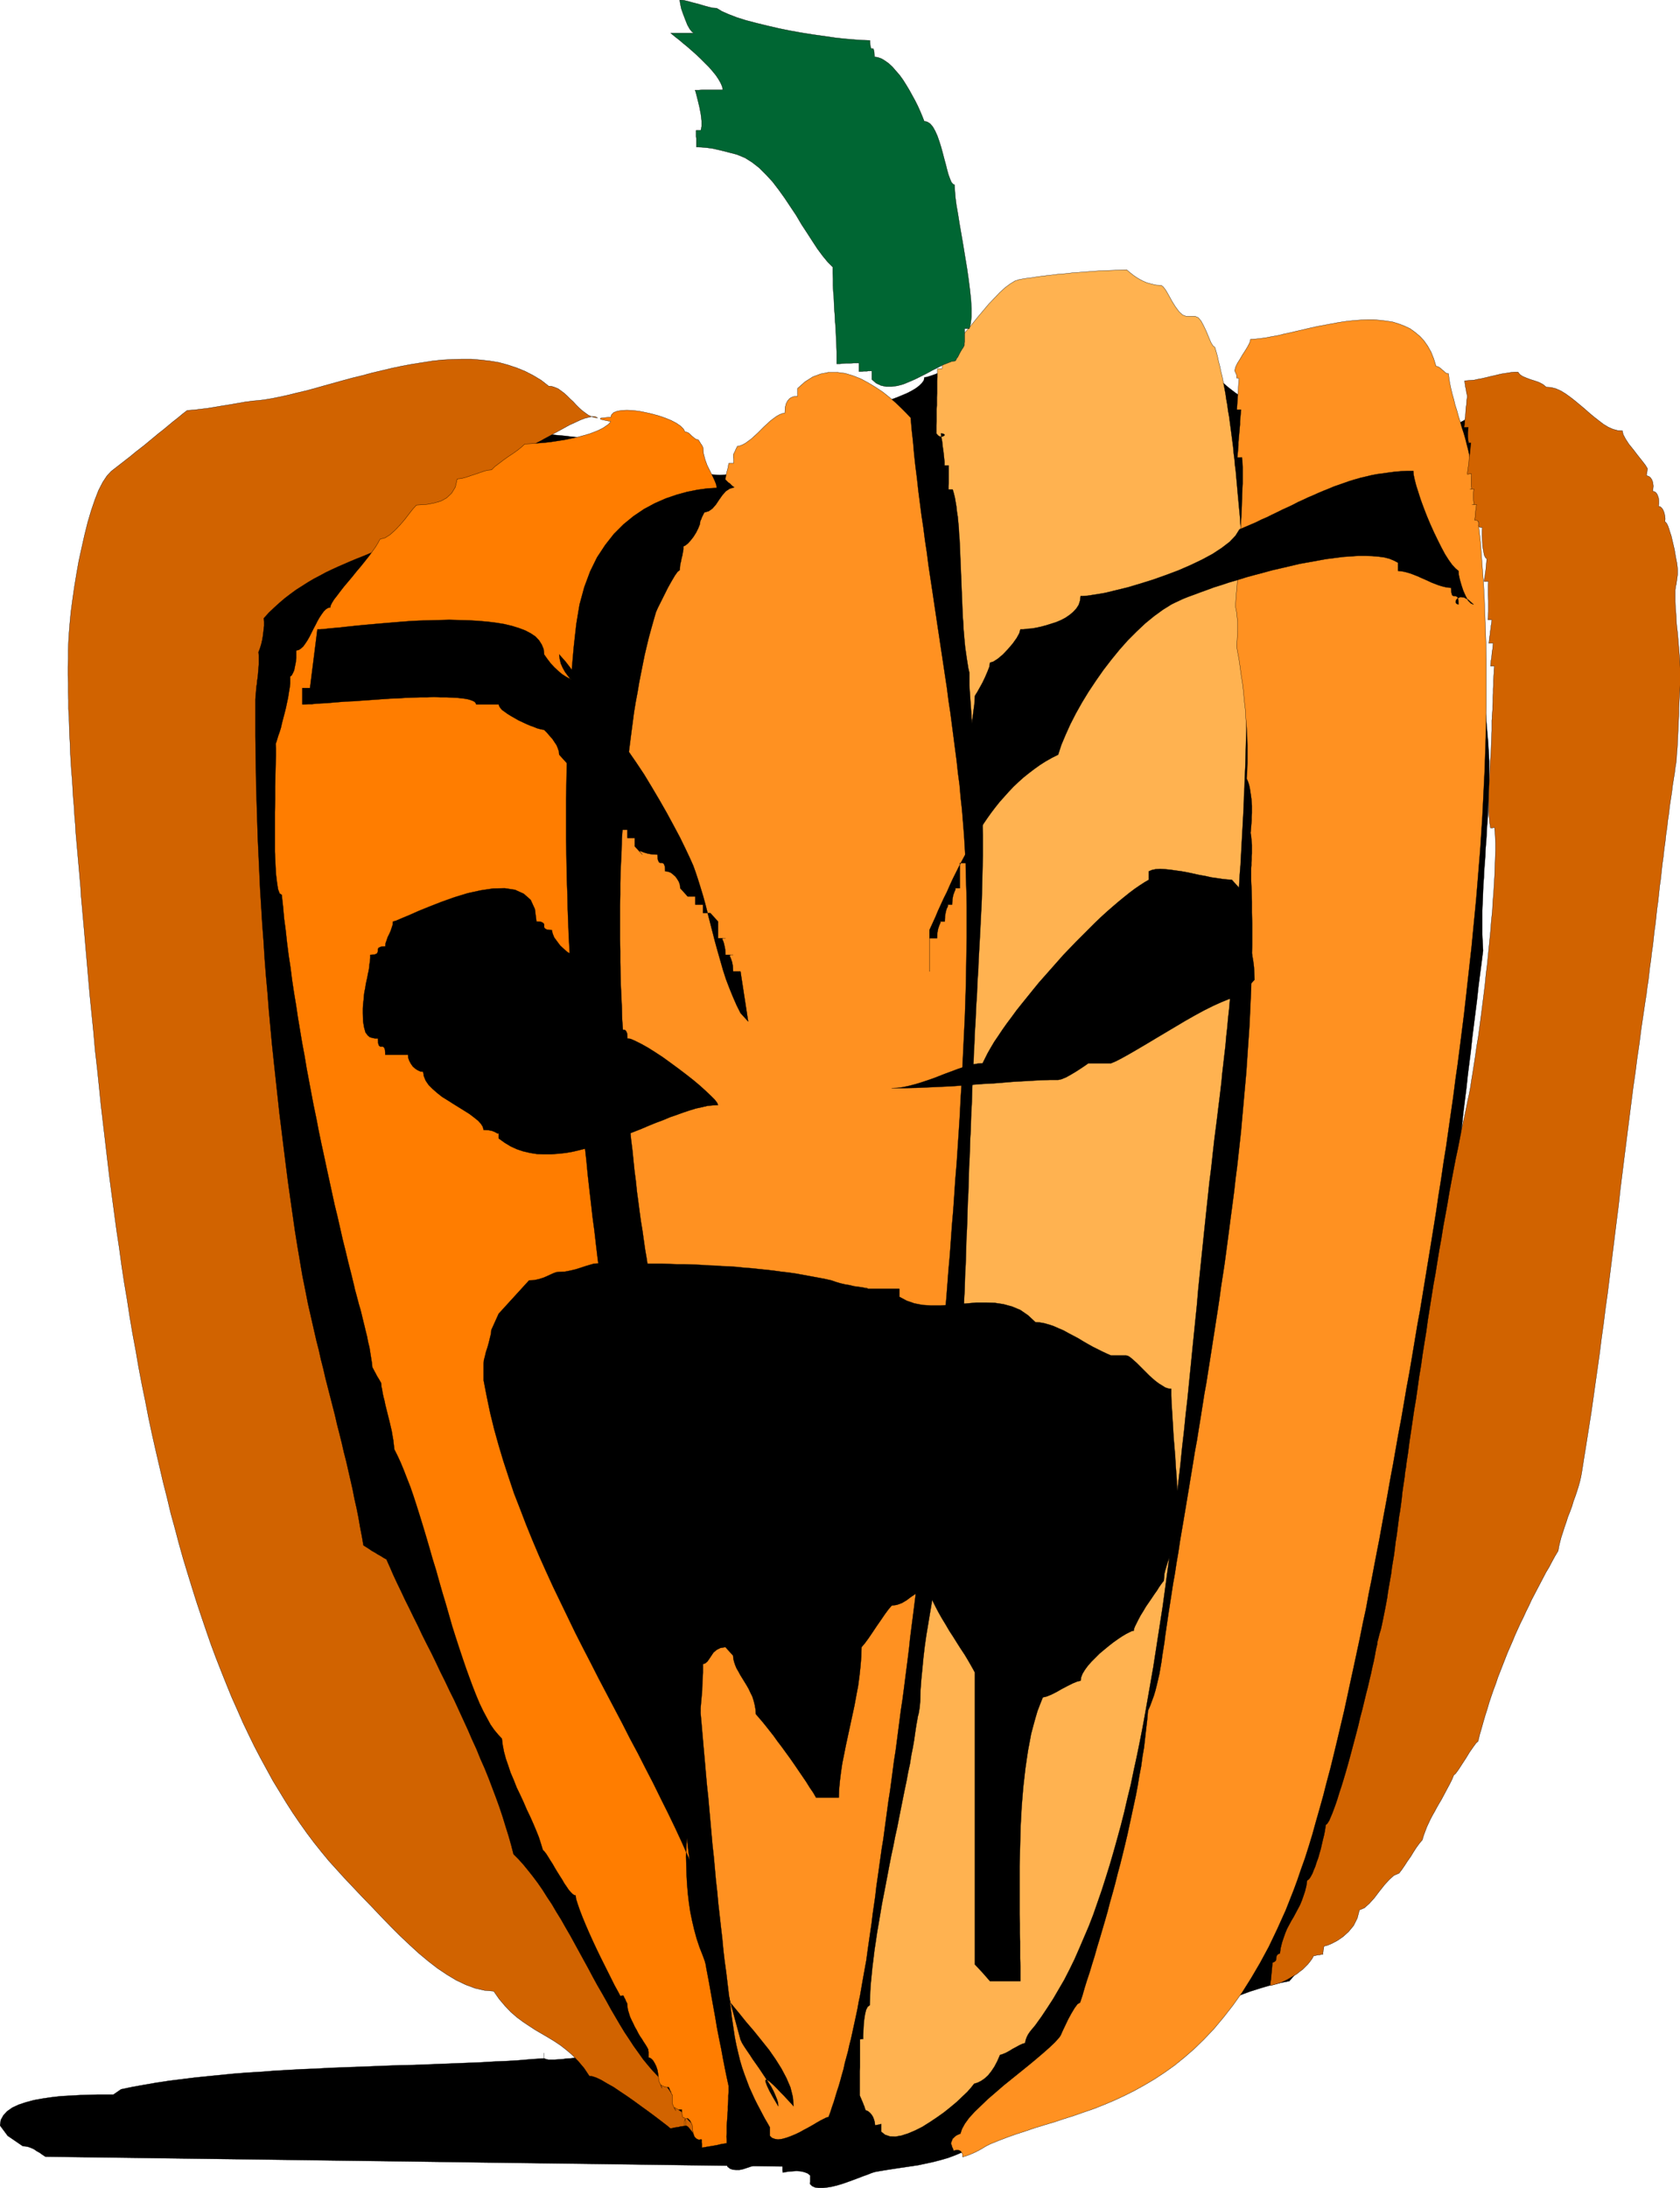
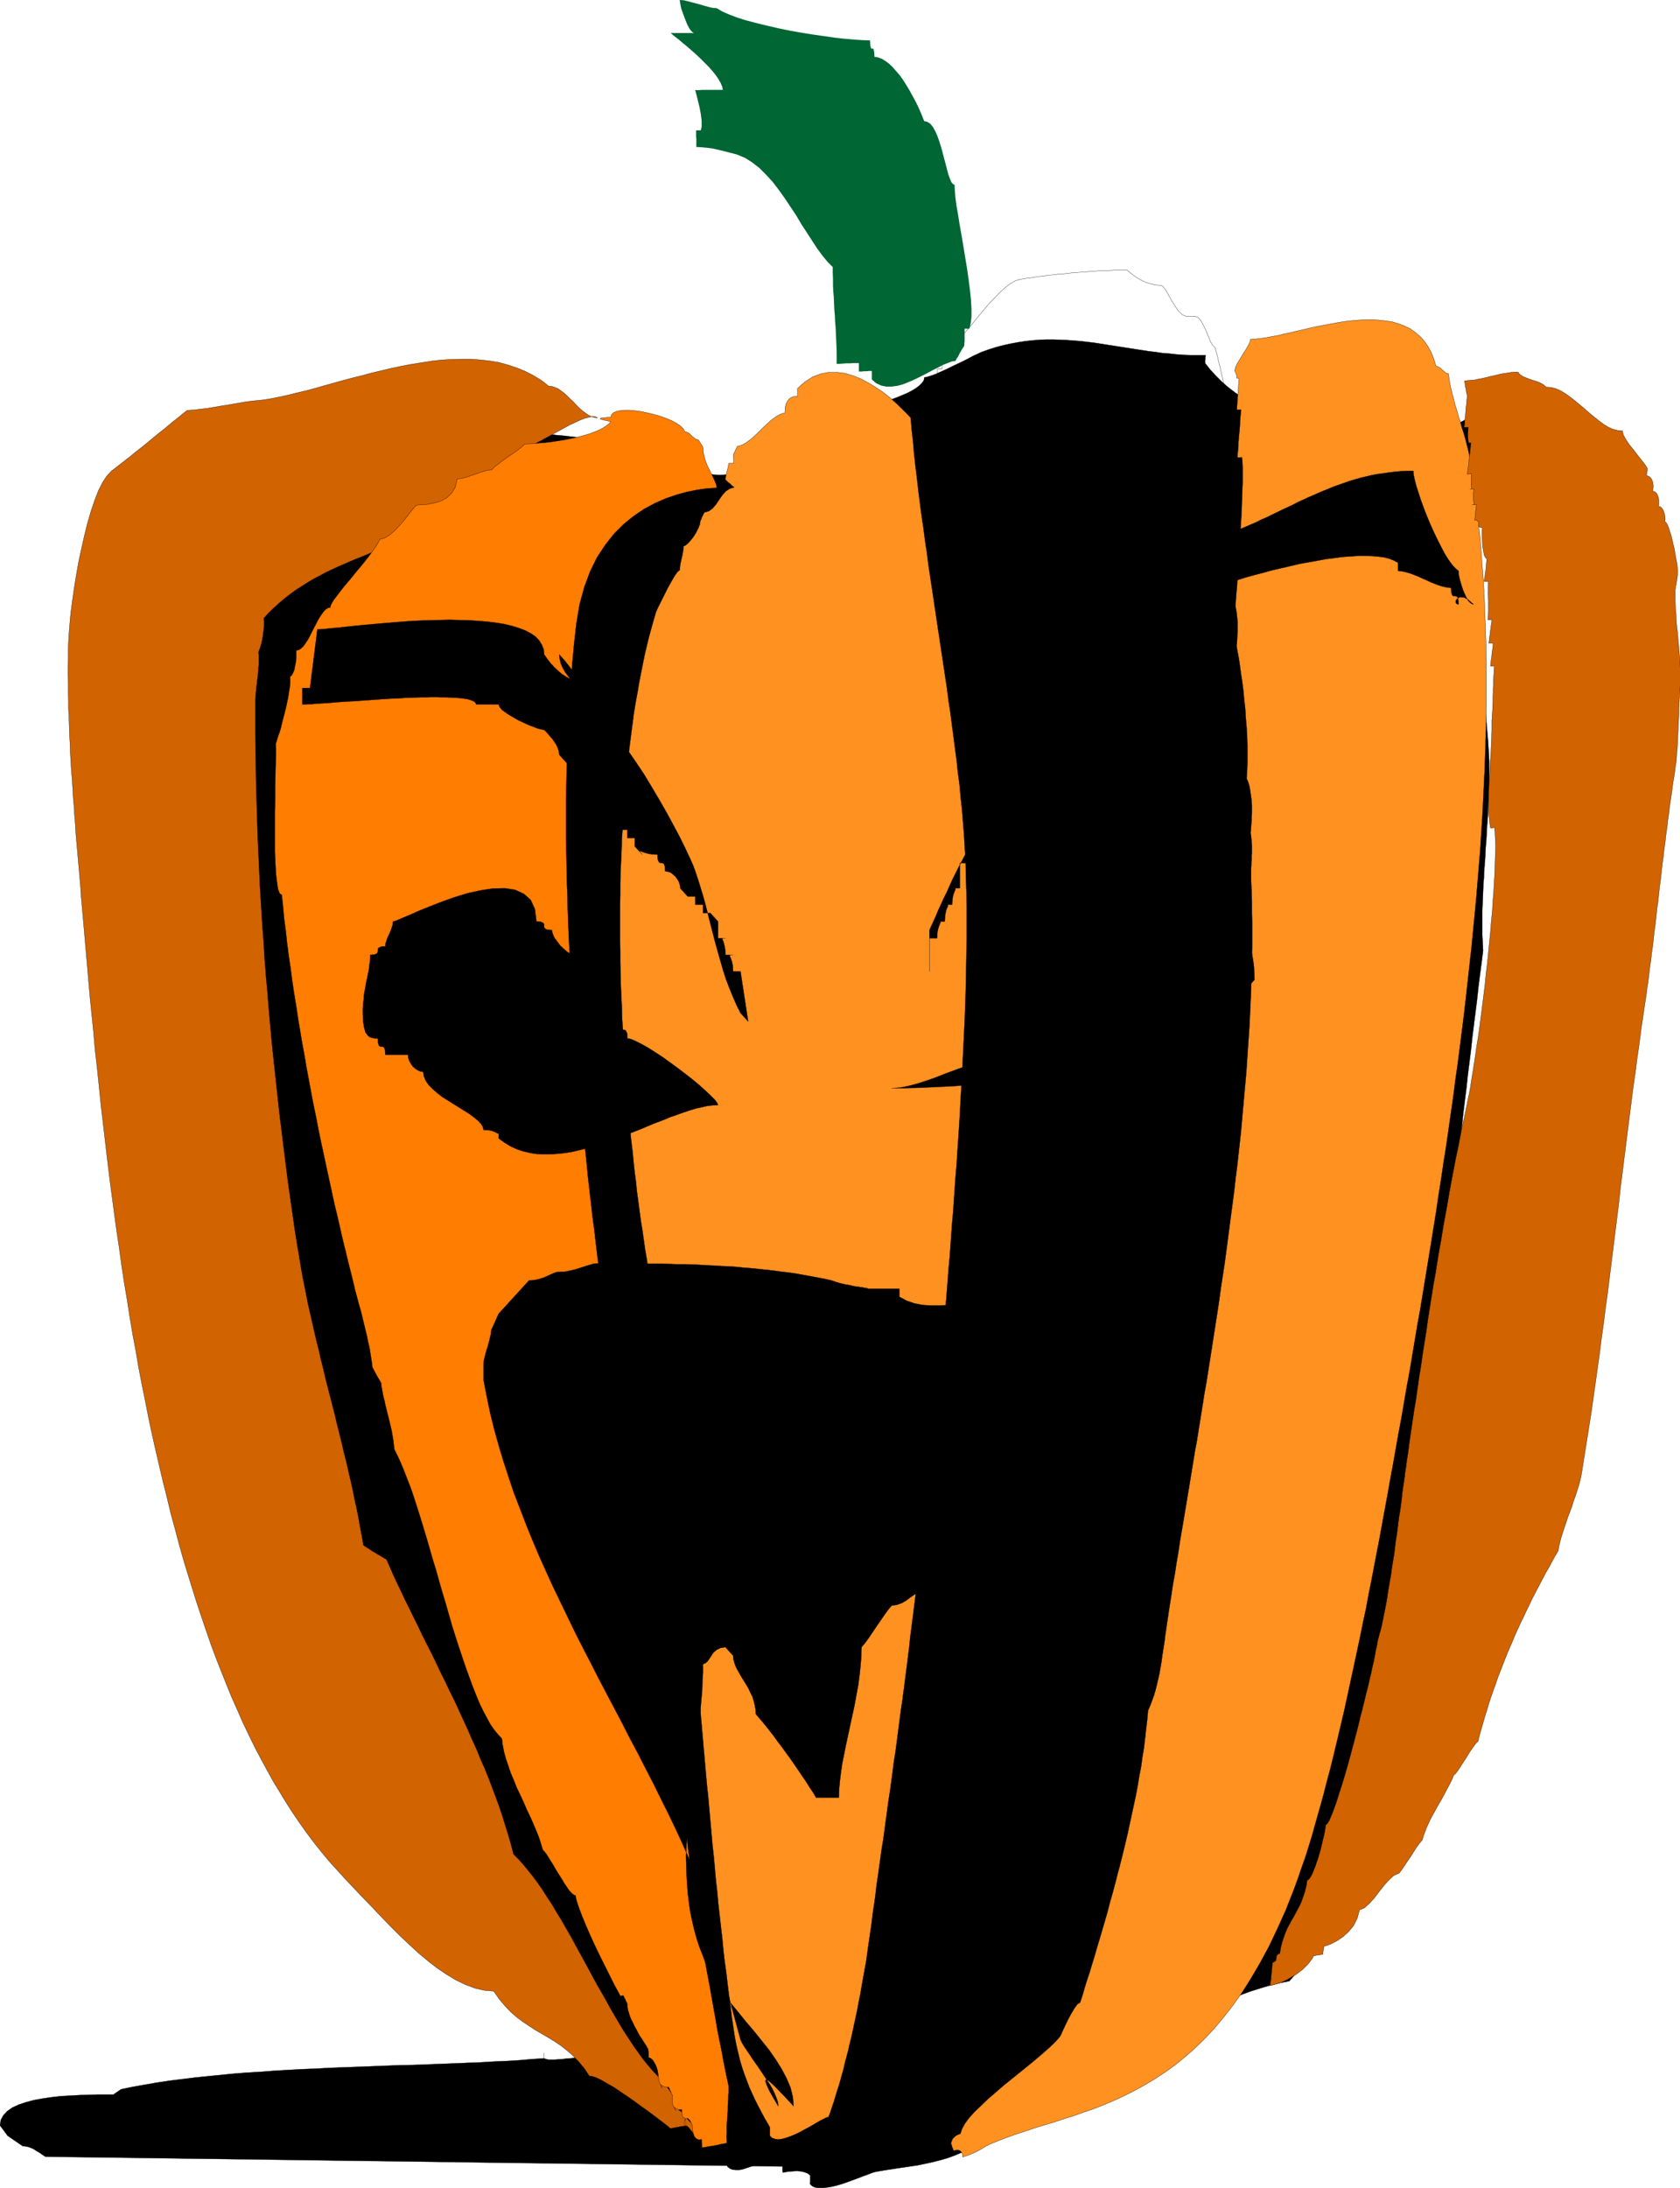
<svg xmlns="http://www.w3.org/2000/svg" fill-rule="evenodd" height="8.274in" preserveAspectRatio="none" stroke-linecap="round" viewBox="0 0 6357 8274" width="6.357in">
  <style>.pen0{stroke:#000;stroke-width:1;stroke-linejoin:round}.brush1{fill:#000}.pen1{stroke:none}.brush2{fill:#d16300}.brush4{fill:#ff9121}</style>
  <path class="pen1 brush1" d="m2059 7784-46 3-47 4-48 3-49 2-49 3-50 2-51 2-51 2-52 2-52 2-52 1-53 2-52 2-53 2-53 2-53 2-53 3-53 2-53 3-52 3-52 4-51 3-51 4-50 5-50 5-49 5-48 6-48 6-46 7-46 8-45 8-43 9-29 20h-59l-34 1-34 1-36 2-36 2-35 4-34 5-33 6-30 8-27 9-24 11-20 14-14 15-10 18-3 21 29 39 57 39 11 1 10 2 11 4 11 5 10 7 11 6 11 8 11 7 2945 39 12-7 14-8 15-8 16-9 16-10 15-11 14-12 12-14-26 18-14 11-5 3 3-5 7-13 11-22 12-30 12-40-28-39-18-1-20-2-24-4-25-5-27-6-28-7-29-7-29-7-30-7-29-7-28-7-27-6-25-5-24-4-20-2-18-1-19-1-25-2-30-5-35-5-37-7-40-7-42-8-43-9-43-10-42-10-40-9-38-10-34-10-30-9-26-8-19-8v-19l-7-3-8-2-11-1h-13l-14 1-15 1-16 2-16 2-16 1-15 2-15 1-14 1h-24l-9-2-7-3v-20 20z" />
  <path class="pen0" fill="none" d="M2059 7784h0l-46 3-47 4-48 3-49 2-49 3-50 2-51 2-51 2-52 2-52 2-52 1-53 2-52 2-53 2-53 2-53 2-53 3-53 2-53 3-52 3-52 4-51 3-51 4-50 5-50 5-49 5-48 6-48 6-46 7-46 8-45 8-43 9-29 20h0-59l-34 1-34 1-36 2-36 2-35 4-34 5-33 6-30 8-27 9-24 11-20 14-14 15-10 18-3 21 29 39 57 39h0l11 1 10 2 11 4 11 5 10 7 11 6 11 8 11 7 2945 39h0l12-7 14-8 15-8 16-9 16-10 15-11 14-12 12-14h0l-26 18-14 11-5 3 3-5 7-13 11-22 12-30 12-40-28-39h0l-18-1-20-2-24-4-25-5-27-6-28-7-29-7-29-7-30-7-29-7-28-7-27-6-25-5-24-4-20-2-18-1h0l-19-1-25-2-30-5-35-5-37-7-40-7-42-8-43-9-43-10-42-10-40-9-38-10-34-10-30-9-26-8-19-8v-19h0l-7-3-8-2-11-1h-13l-14 1-15 1-16 2-16 2-16 1-15 2-15 1-14 1h-24l-9-2-7-3v-20 20" />
  <path class="pen1 brush1" d="M2585 8098h12l16 1 20 2 22 4 22 5 21 7 17 8 12 9v30-13h1l2 1 3 3 4 3 5 1h8v4l1 5v8l1 4v13l10 8 11 4 12 1h13l14-3 15-5 15-5 15-6 15-5 15-5 14-4 14-3h13l12 2 11 5 10 8v23l1 4v4l10-2 13-2 14-1 15-1 15 1 14 3 13 5 10 8v24l-1 4v4l8 8 11 5 14 2h16l17-2 18-3 20-5 20-6 20-7 19-7 19-7 18-7 17-6 15-6 12-4 10-2 24-4 25-4 26-4 27-4 27-4 27-4 28-6 28-6 27-7 28-8 27-10 26-11 26-13 25-15 23-18 23-19v-4l1-3v-23l29-36 31-31 32-26 34-22 35-19 35-16 37-13 37-12 36-11 37-10 37-10 35-10 35-12 34-14 33-16 31-19 34-23 36-23 36-23 36-22 38-22 37-20 38-20 39-20 38-18 38-16 38-16 38-14 38-12 37-11 37-9 36-7 1-2 4-4 6-7 8-9 10-11 10-12 12-13 12-15 12-14 12-14 11-14 11-13 9-12 8-11 6-9 4-6 6-12 6-14 6-15 6-16 6-17 7-18 6-19 7-20 6-21 6-21 7-22 6-23 7-23 6-23 6-24 7-24 6-24 6-24 5-24 6-24 6-24 5-23 5-23 5-23 5-22 5-22 4-21 4-20 4-19 4-19 3-18 3-16 8-47 8-48 9-47 8-48 8-47 8-48 8-47 8-48 8-48 8-48 7-48 8-48 8-48 7-48 8-48 8-48 7-48 7-48 8-49 7-48 7-48 7-49 7-48 7-48 6-49 7-48 7-49 6-49 7-48 6-49 6-48 6-49 6-49 6-48 6-49 6-48 6-49 6-48 6-49 5-48 6-49 6-48 6-49 5-48 6-48 6-49 6-48 5-48 6-48 6-48 5-48 6-48 6-48 5-47 6-48 6-47 5-48 6-47 6-48 6-47 5-47 6-47 6-46 6-47-1-19-1-21-1-21v-90l1-24 1-24 1-25 1-25 2-26 1-25 2-26 2-26 1-26 2-26 2-26 1-26 2-26 2-25 1-25 1-25 1-24 1-25 1-23v-88l-1-21-1-19-2-33-3-34-3-36-3-36-3-37-3-38-3-39-4-40-3-40-4-41-3-41-4-42-3-42-4-43-3-43-3-43-3-43-2-43-2-43-3-43-1-43-2-43-1-42v-124l1-40 1-40 2-39 2-38 3-37 4-36h-4l-4 1h-25v4l-1 3v11l-1 4v4l-1 4-27 14-28 12-29 10-30 9-31 8-32 6-33 5-33 4-34 2-35 1-35-1-35-2-35-3-36-4-35-6-35-6-35-8-35-10-34-10-34-12-33-12-32-14-31-15-31-16-29-17-28-19-27-19-26-20-24-21-23-23-21-23-19-24v-11l1-4v-7l1-4v-4h-56l-27-1-27-2-27-3-27-2-26-4-26-3-26-4-26-4-26-4-26-4-25-4-26-4-25-4-26-4-25-3-26-3-25-2-26-2-26-1-26-1h-26l-26 1-26 2-27 3-27 4-27 5-28 6-27 7-29 9-28 10-7 3-10 5-12 5-13 7-15 8-16 8-17 8-17 8-18 9-17 8-16 7-15 7-14 5-12 4-10 3-8 1-2 11-7 10-10 10-13 10-15 9-17 9-19 8-19 8-19 7-19 7-18 7-16 7-15 6-12 6-8 6-5 6-1 8v14l-1 7-4 4-4 4-4 4-4 4-4 4-5 4-4 4-4 4-16 1-17 3-18 5-18 6-20 7-20 8-21 9-21 10-22 10-22 11-23 11-23 11-24 11-24 11-23 11-24 10-24 9-24 9-24 8-24 7-24 5-23 5-23 2-23 1-23-1-21-2-22-5-20-8-20-10-20-12-18-15-18-18v-20l-1-4v-4l-1-4-12 1h-13l-12-1-12-2-13-3-12-5-12-7-12-10h-97l-33-2-33-1-32-3-33-2-32-3-33-3-33-4-33-3-32-4-33-4-33-4-33-3-33-4-33-3-33-3-33-3-33-3-33-2-33-2-34-1h-99l-34 2-33 2-33 3-34 3-33 5-34 6-39 11-40 18-39 23-39 29-39 33-40 37-39 39-39 41-39 42-38 42-39 42-39 40-38 37-39 35-38 30-38 25-35 20-32 17-30 15-26 15-23 15-21 16-16 18-13 22-10 26-6 31-2 38 2 45 6 52 10 62 15 73 19 83 6 27 7 27 7 29 6 28 7 30 7 30 7 30 6 31 7 31 7 32 7 32 7 32 6 32 7 33 6 32 7 33 6 33 6 32 7 33 5 32 6 33 6 32 5 31 5 32 5 31 5 30 5 31 4 29 4 29 4 29 3 28 3 27 8 25 8 26 8 29 8 29 7 31 8 32 7 32 7 32 7 33 6 32 7 32 6 30 6 30 6 28 6 26 6 25 6 25 6 26 7 25 6 26 6 25 7 26 6 25 7 26 7 25 6 26 7 25 6 26 6 25 7 26 6 25 6 26 7 31 7 31 8 31 7 31 7 32 7 31 6 32 7 32 7 33 7 32 6 33 7 32 6 33 7 33 6 34 7 33 6 33 6 34 6 33 6 34 7 34 6 34 6 34 6 34 6 34 6 34 6 34 6 34 5 34 6 35 6 34 6 34 6 34 6 34 5 34 6 34 6 35 6 34 6 34 6 34 5 34 6 35 6 34 6 34 6 34 5 34 6 34 6 34 6 34 6 34 6 34 5 33 6 34 6 33 6 34 6 33 6 33 6 33 6 33 5 33 6 33 6 32 6 33 6 32 2 11 3 12 4 11 4 12 3 12 4 12 2 12 2 11 9 17 8 19 8 20 9 21 8 22 8 22 8 23 8 22 8 23 8 23 8 22 8 22 9 20 8 20 8 19 9 17 8-1 9-2 11-1 11-1 13-2 13-1 14-1h40l12 1 12 2 11 2 9 3 8 4 6 5v4l1 4v4l1 4v8l1 4v4l18 9 19 10 20 10 20 10 21 11 22 10 21 9 22 9 22 9 21 7 21 7 21 5 20 4 19 2h17l17-1 7 6 7 7 7 7 7 6v4l1 4v17l1 4v4l7 12 11 14 13 16 16 18 17 20 19 21 20 23 19 24 20 26 18 26 18 27 16 28 13 29 10 29 8 29 3 29 10 4 9 13 10 18 10 22 10 22 10 18 10 13 9 4 2 20 3 14 5 10 5 6 4 4 4 2h4v12l1 4v16l6 3 7 3 6 3 6 2 6 3 6 3 6 3 6 3v12l1 4v8l1 4v4l5-1 6-1 5-1 6-1 3 7 4 7 3 7 4 6v32l4 7 4 8 3 7 4 7 4-1 4-1h5l4-1 4-1 5-1 4-1 4-1v4l1 4v24l3 7 4 7 3 8 3 7z" />
  <path class="pen0" fill="none" d="M2585 8098h12l16 1 20 2 22 4 22 5 21 7 17 8 12 9h0v30h0v-13h1l2 1 3 3 4 3 5 1h8v4l1 5v8l1 4v13h0l10 8 11 4 12 1h13l14-3 15-5 15-5 15-6 15-5 15-5 14-4 14-3h13l12 2 11 5 10 8h0v23l1 4v4h0l10-2 13-2 14-1 15-1 15 1 14 3 13 5 10 8h0v24l-1 4v4h0l8 8 11 5 14 2h16l17-2 18-3 20-5 20-6 20-7 19-7 19-7 18-7 17-6 15-6 12-4 10-2h0l24-4 25-4 26-4 27-4 27-4 27-4 28-6 28-6 27-7 28-8 27-10 26-11 26-13 25-15 23-18 23-19h0v-4l1-3v-23h0l29-36 31-31 32-26 34-22 35-19 35-16 37-13 37-12 36-11 37-10 37-10 35-10 35-12 34-14 33-16 31-19h0l34-23 36-23 36-23 36-22 38-22 37-20 38-20 39-20 38-18 38-16 38-16 38-14 38-12 37-11 37-9 36-7h0l1-2 4-4 6-7 8-9 10-11 10-12 12-13 12-15 12-14 12-14 11-14 11-13 9-12 8-11 6-9 4-6h0l6-12 6-14 6-15 6-16 6-17 7-18 6-19 7-20 6-21 6-21 7-22 6-23 7-23 6-23 6-24 7-24 6-24 6-24 5-24 6-24 6-24 5-23 5-23 5-23 5-22 5-22 4-21 4-20 4-19 4-19 3-18 3-16h0l8-47 8-48 9-47 8-48 8-47 8-48 8-47 8-48 8-48 8-48 7-48 8-48 8-48 7-48 8-48 8-48 7-48 7-48 8-49 7-48 7-48 7-49 7-48 7-48 6-49 7-48 7-49 6-49 7-48 6-49 6-48 6-49h0l6-49 6-48 6-49 6-48 6-49 6-48 6-49 5-48 6-49 6-48 6-49 5-48 6-48 6-49 6-48 5-48 6-48 6-48 5-48 6-48 6-48 5-47 6-48 6-47 5-48 6-47 6-48 6-47 5-47 6-47 6-46 6-47h0l-1-19-1-21-1-21v-90l1-24 1-24 1-25 1-25 2-26 1-25 2-26 2-26 1-26 2-26 2-26 1-26 2-26 2-25 1-25 1-25 1-24 1-25 1-23v-88l-1-21-1-19h0l-2-33-3-34-3-36-3-36-3-37-3-38-3-39-4-40-3-40-4-41-3-41-4-42-3-42-4-43-3-43-3-43-3-43-2-43-2-43-3-43-1-43-2-43-1-42v-124l1-40 1-40 2-39 2-38 3-37 4-36h0-4l-4 1h-25 0v4l-1 3v11l-1 4v4l-1 4h0l-27 14-28 12-29 10-30 9-31 8-32 6-33 5-33 4-34 2-35 1-35-1-35-2-35-3-36-4-35-6-35-6-35-8-35-10-34-10-34-12-33-12-32-14-31-15-31-16-29-17-28-19-27-19-26-20-24-21-23-23-21-23-19-24h0v-11l1-4v-7l1-4v-4h0-56l-27-1-27-2-27-3-27-2-26-4-26-3-26-4-26-4-26-4-26-4-25-4-26-4-25-4-26-4-25-3-26-3-25-2-26-2-26-1-26-1h-26l-26 1-26 2-27 3-27 4-27 5-28 6-27 7-29 9-28 10h0l-7 3-10 5-12 5-13 7-15 8-16 8-17 8-17 8-18 9-17 8-16 7-15 7-14 5-12 4-10 3-8 1h0l-2 11-7 10-10 10-13 10-15 9-17 9-19 8-19 8-19 7-19 7-18 7-16 7-15 6-12 6-8 6-5 6h0l-1 8v14l-1 7h0l-4 4-4 4-4 4-4 4-4 4-5 4-4 4-4 4h0l-16 1-17 3-18 5-18 6-20 7-20 8-21 9-21 10-22 10-22 11-23 11-23 11-24 11-24 11-23 11-24 10-24 9-24 9-24 8-24 7-24 5-23 5-23 2-23 1-23-1-21-2-22-5-20-8-20-10-20-12-18-15-18-18h0v-20l-1-4v-4l-1-4h0l-12 1h-13l-12-1-12-2-13-3-12-5-12-7-12-10h0-97l-33-2-33-1-32-3-33-2-32-3-33-3-33-4-33-3-32-4-33-4-33-4-33-3-33-4-33-3-33-3-33-3-33-3-33-2-33-2-34-1h-99l-34 2-33 2-33 3-34 3-33 5-34 6h0l-39 11-40 18-39 23-39 29-39 33-40 37-39 39-39 41-39 42-38 42-39 42-39 40-38 37-39 35-38 30-38 25h0l-35 20-32 17-30 15-26 15-23 15-21 16-16 18-13 22-10 26-6 31-2 38 2 45 6 52 10 62 15 73 19 83h0l6 27 7 27 7 29 6 28 7 30 7 30 7 30 6 31 7 31 7 32 7 32 7 32 6 32 7 33 6 32 7 33 6 33 6 32 7 33 5 32 6 33 6 32 5 31 5 32 5 31 5 30 5 31 4 29 4 29 4 29 3 28 3 27h0l8 25 8 26 8 29 8 29 7 31 8 32 7 32 7 32 7 33 6 32 7 32 6 30 6 30 6 28 6 26 6 25h0l6 25 6 26 7 25 6 26 6 25 7 26 6 25 7 26 7 25 6 26 7 25 6 26 6 25 7 26 6 25 6 26h0l7 31 7 31 8 31 7 31 7 32 7 31 6 32 7 32 7 33 7 32 6 33 7 32 6 33 7 33 6 34 7 33 6 33 6 34 6 33 6 34 7 34 6 34 6 34 6 34 6 34 6 34 6 34 6 34 5 34 6 35 6 34 6 34h0l6 34 6 34 5 34 6 34 6 35 6 34 6 34 6 34 5 34 6 35 6 34 6 34 6 34 5 34 6 34 6 34 6 34 6 34 6 34 5 33 6 34 6 33 6 34 6 33 6 33 6 33 6 33 5 33 6 33 6 32 6 33 6 32h0l2 11 3 12 4 11 4 12 3 12 4 12 2 12 2 11h0l9 17 8 19 8 20 9 21 8 22 8 22 8 23 8 22 8 23 8 23 8 22 8 22 9 20 8 20 8 19 9 17h0l8-1 9-2 11-1 11-1 13-2 13-1 14-1h40l12 1 12 2 11 2 9 3 8 4 6 5h0v4l1 4v4l1 4v8l1 4v4h0l18 9 19 10 20 10 20 10 21 11 22 10 21 9 22 9 22 9 21 7 21 7 21 5 20 4 19 2h17l17-1h0l7 6 7 7 7 7 7 6h0v4l1 4v17l1 4v4h0l7 12 11 14 13 16 16 18 17 20 19 21 20 23 19 24 20 26 18 26 18 27 16 28 13 29 10 29 8 29 3 29h0l10 4 9 13 10 18 10 22 10 22 10 18 10 13 9 4h0l2 20 3 14 5 10 5 6 4 4 4 2h4v12l1 4v16h0l6 3 7 3 6 3 6 2 6 3 6 3 6 3 6 3h0v12l1 4v8l1 4v4h0l5-1 6-1 5-1 6-1h0l3 7 4 7 3 7 4 6h0v32h0l4 7 4 8 3 7 4 7h0l4-1 4-1h5l4-1 4-1 5-1 4-1 4-1h0v4l1 4v24h0l3 7 4 7 3 8 3 7" />
  <path class="pen1 brush2" d="m2261 1580-12-1-12-4-12-6-11-8-12-9-11-10-11-11-11-12-12-11-11-11-11-10-12-9-11-8-12-5-12-4-12-1-28-22-30-18-31-16-32-13-33-11-33-9-35-6-35-4-36-3h-36l-37 1-37 2-37 4-38 6-38 6-38 7-38 8-38 9-38 9-37 10-37 9-37 10-36 10-36 10-35 10-34 9-34 8-32 8-32 7-30 6-30 5-28 3-13 1-14 2-16 2-16 3-18 3-17 3-18 3-19 3-18 3-18 3-18 3-17 2-17 2-15 2-15 1-13 1-18 14-18 15-18 14-18 15-18 15-18 14-18 15-17 14-18 15-18 14-18 14-18 15-18 14-18 14-18 14-18 14-16 17-16 24-16 31-14 36-14 41-13 44-12 48-11 49-11 50-9 51-8 49-7 49-6 45-4 43-3 38-2 33-1 30v31l-1 31v31l1 31v32l1 32v33l2 32 1 33 1 33 2 34 1 33 2 34 2 33 3 34 2 34 2 34 3 34 2 34 3 35 2 34 3 34 3 34 3 34 3 34 3 34 3 34 2 34 3 33 3 34 3 33 6 69 6 69 6 69 6 69 7 69 7 69 6 69 8 69 7 68 7 69 8 68 8 68 8 68 8 67 9 68 9 67 9 67 10 66 9 66 10 66 11 65 10 65 11 65 12 64 11 64 12 63 13 63 12 62 13 61 14 62 14 60 14 60 15 59 14 59 16 58 15 57 16 57 17 56 17 55 17 54 18 54 18 53 18 52 19 51 20 51 20 50 20 49 21 47 21 48 22 46 22 45 23 44 24 44 23 42 25 41 25 41 25 39 26 38 27 38 27 36 28 35 28 34 29 32 29 32 35 37 35 37 36 37 35 37 36 37 35 35 36 34 35 32 36 30 35 27 36 24 35 21 36 17 35 13 35 8 35 3 21 30 22 26 22 23 23 20 23 17 24 16 23 15 24 14 24 14 23 14 24 16 23 18 22 19 22 23 22 26 20 30 11 1 15 5 19 9 22 13 25 14 25 17 27 18 27 19 26 19 25 18 23 17 21 16 17 13 13 10 8 7 3 2 7-1 8-2 7-1 8-1 7-2 7-1 8-1 7-1 5 2 6 6 7 9 8 10 8 10 9 8 9 6 8 1-4-1-4-3-4-6-4-8-3-8-3-11-1-11-1-11-9-1-10-5-9-9-8-10-8-10-7-9-6-5-5-2-3-13-7-16-9-18-10-18-12-17-10-15-8-11-6-6-18-18-18-19-18-21-18-22-17-24-18-25-17-26-18-27-17-28-17-29-17-29-17-31-17-30-18-31-17-31-17-32-17-31-17-31-17-31-17-31-18-31-17-30-18-29-17-29-18-27-17-27-18-26-18-24-19-24-18-22-18-20-19-19-9-35-10-35-11-35-11-36-12-36-13-36-14-37-14-37-15-37-16-36-15-37-17-37-16-37-17-37-17-37-17-37-18-36-17-36-18-36-17-36-17-35-18-35-17-34-16-34-17-34-16-33-16-32-15-32-15-31-14-30-13-30-13-29-11-6-11-7-11-6-11-7-11-6-10-7-11-7-11-7-6-35-7-36-6-35-7-35-8-35-7-36-8-35-8-35-8-35-9-35-8-35-9-36-9-35-8-35-9-35-9-35-9-35-9-35-8-35-9-35-8-36-9-35-8-35-8-35-8-35-8-35-7-36-7-35-7-35-6-35-6-36-6-35-10-62-9-63-9-63-9-64-8-63-8-64-8-65-8-64-7-65-7-64-7-65-7-66-6-65-6-65-5-65-6-66-5-65-4-65-5-66-4-65-4-65-3-65-3-65-3-65-2-65-2-64-2-65-1-64-1-63-1-64v-138l1-12 1-12 1-12 1-12 2-12 1-12 2-12 1-12 1-12 1-12 1-12v-35l-1-12 5-13 5-16 4-17 3-18 2-18 2-17v-16l-1-13 19-21 20-19 21-19 20-17 21-16 22-16 22-14 22-14 22-13 23-12 22-12 23-11 24-11 23-10 23-10 24-10 23-9 24-10 23-9 23-9 24-10 23-10 23-9 23-11 23-10 22-11 23-12 22-12 21-12 21-14 21-14 21-15v-4l-1-4v-7l-1-4v-11l18-2 18-5 17-6 17-9 15-10 15-11 13-12 12-12 9-1 10-2 10-4 10-4 10-5 10-5 11-6 10-6 10-6 11-6 10-5 10-5 10-4 10-4 10-2 9-1 1-3 4-7 4-12 5-14 6-15 4-16 3-14 1-13 5-1 9-5 12-6 14-8 17-9 18-10 20-11 20-11 20-11 20-9 19-9 18-7 16-4 14-3 11 1 8 4z" />
  <path class="pen0" fill="none" d="M2261 1580h0l-12-1-12-4-12-6-11-8-12-9-11-10-11-11-11-12-12-11-11-11-11-10-12-9-11-8-12-5-12-4-12-1h0l-28-22-30-18-31-16-32-13-33-11-33-9-35-6-35-4-36-3h-36l-37 1-37 2-37 4-38 6-38 6-38 7-38 8-38 9-38 9-37 10-37 9-37 10-36 10-36 10-35 10-34 9-34 8-32 8-32 7-30 6-30 5-28 3h0l-13 1-14 2-16 2-16 3-18 3-17 3-18 3-19 3-18 3-18 3-18 3-17 2-17 2-15 2-15 1-13 1h0l-18 14-18 15-18 14-18 15-18 15-18 14-18 15-17 14-18 15-18 14-18 14-18 15-18 14-18 14-18 14-18 14h0l-16 17-16 24-16 31-14 36-14 41-13 44-12 48-11 49-11 50-9 51-8 49-7 49-6 45-4 43-3 38-2 33h0l-1 30v31l-1 31v31l1 31v32l1 32v33l2 32 1 33 1 33 2 34 1 33 2 34 2 33 3 34 2 34 2 34 3 34 2 34 3 35 2 34 3 34 3 34 3 34 3 34 3 34 3 34 2 34 3 33 3 34 3 33h0l6 69 6 69 6 69 6 69 7 69 7 69 6 69 8 69 7 68 7 69 8 68 8 68 8 68 8 67 9 68 9 67 9 67 10 66 9 66 10 66 11 65 10 65 11 65 12 64 11 64 12 63 13 63 12 62 13 61 14 62 14 60 14 60h0l15 59 14 59 16 58 15 57 16 57 17 56 17 55 17 54 18 54 18 53 18 52 19 51 20 51 20 50 20 49 21 47 21 48 22 46 22 45 23 44 24 44 23 42 25 41 25 41 25 39 26 38 27 38 27 36 28 35 28 34 29 32 29 32h0l35 37 35 37 36 37 35 37 36 37 35 35 36 34 35 32 36 30 35 27 36 24 35 21 36 17 35 13 35 8 35 3h0l21 30 22 26 22 23 23 20 23 17 24 16 23 15 24 14 24 14 23 14 24 16 23 18 22 19 22 23 22 26 20 30h0l11 1 15 5 19 9 22 13 25 14 25 17 27 18 27 19 26 19 25 18 23 17 21 16 17 13 13 10 8 7 3 2h0l7-1 8-2 7-1 8-1 7-2 7-1 8-1 7-1h0l5 2 6 6 7 9 8 10 8 10 9 8 9 6 8 1h0l-4-1-4-3-4-6-4-8-3-8-3-11-1-11-1-11h0l-9-1-10-5-9-9-8-10-8-10-7-9-6-5-5-2h0l-3-13-7-16-9-18-10-18-12-17-10-15-8-11-6-6h0l-18-18-18-19-18-21-18-22-17-24-18-25-17-26-18-27-17-28-17-29-17-29-17-31-17-30-18-31-17-31-17-32-17-31-17-31-17-31-17-31-18-31-17-30-18-29-17-29-18-27-17-27-18-26-18-24-19-24-18-22-18-20-19-19h0l-9-35-10-35-11-35-11-36-12-36-13-36-14-37-14-37-15-37-16-36-15-37-17-37-16-37-17-37-17-37-17-37-18-36-17-36-18-36-17-36-17-35-18-35-17-34-16-34-17-34-16-33-16-32-15-32-15-31-14-30-13-30-13-29h0l-11-6-11-7-11-6-11-7-11-6-10-7-11-7-11-7h0l-6-35-7-36-6-35-7-35-8-35-7-36-8-35-8-35-8-35-9-35-8-35-9-36-9-35-8-35-9-35-9-35-9-35-9-35-8-35-9-35-8-36-9-35-8-35-8-35-8-35-8-35-7-36-7-35-7-35-6-35-6-36-6-35h0l-10-62-9-63-9-63-9-64-8-63-8-64-8-65-8-64-7-65-7-64-7-65-7-66-6-65-6-65-5-65-6-66-5-65-4-65-5-66-4-65-4-65-3-65-3-65-3-65-2-65-2-64-2-65-1-64-1-63-1-64v-126h0v-12l1-12 1-12 1-12 1-12 2-12 1-12 2-12 1-12 1-12 1-12 1-12v-35l-1-12h0l5-13 5-16 4-17 3-18 2-18 2-17v-16l-1-13h0l19-21 20-19 21-19 20-17 21-16 22-16 22-14 22-14 22-13 23-12 22-12 23-11 24-11 23-10 23-10 24-10 23-9 24-10 23-9 23-9 24-10 23-10 23-9 23-11 23-10 22-11 23-12 22-12 21-12 21-14 21-14 21-15h0v-4l-1-4v-7l-1-4v-11h0l18-2 18-5 17-6 17-9 15-10 15-11 13-12 12-12h0l9-1 10-2 10-4 10-4 10-5 10-5 11-6 10-6 10-6 11-6 10-5 10-5 10-4 10-4 10-2 9-1h0l1-3 4-7 4-12 5-14 6-15 4-16 3-14 1-13h0l5-1 9-5 12-6 14-8 17-9 18-10 20-11 20-11 20-11 20-9 19-9 18-7 16-4 14-3 11 1 8 4" />
  <path class="pen1" style="fill:#ff7d00" d="m2311 1594-7 9-11 8-12 8-16 8-17 7-19 7-21 6-22 6-24 5-24 5-25 4-26 4-25 3-26 2-25 2-25 1-13 12-15 12-17 12-18 12-17 12-17 13-16 12-13 13-14 1-15 4-17 6-18 6-18 6-18 6-16 4-14 1-7 31-14 23-19 18-22 12-24 7-25 5-23 2-20 1-13 14-15 19-16 21-18 21-19 20-19 17-19 12-19 5-7 13-9 15-12 17-13 18-15 19-16 20-17 20-16 20-16 19-16 19-14 18-12 16-11 14-8 13-5 10-1 7-9 2-8 5-8 8-8 11-8 12-8 14-7 14-8 15-8 16-7 14-8 14-8 12-8 11-9 8-8 5-9 2v29l-2 16-3 15-3 15-5 11-5 9-5 3v27l-2 16-3 18-3 19-4 19-4 19-5 20-5 19-5 19-4 18-5 16-5 14-4 13-3 10-3 8 1 17v26l-1 33-1 40-1 45v48l-1 50v149l2 44 2 39 4 33 4 26 6 16 8 5 5 45 4 45 6 45 5 46 6 47 7 46 6 47 7 47 8 48 7 47 8 48 8 48 9 48 8 48 9 48 9 48 9 47 10 48 9 47 10 48 10 46 10 47 10 46 10 46 10 46 11 45 10 44 10 44 11 44 10 42 11 43 10 41 4 18 5 18 5 19 5 19 6 20 5 20 5 21 5 20 5 21 5 20 4 21 5 20 3 19 3 19 3 19 2 18 4 7 4 8 4 7 4 8 4 7 5 8 4 7 4 7 1 12 3 14 2 13 3 14 4 15 3 15 4 16 4 16 4 16 4 16 4 17 4 17 3 18 3 17 2 17 2 18 12 24 12 26 12 29 12 31 13 33 12 35 12 37 12 38 12 39 12 40 12 41 12 42 13 42 12 43 12 42 13 43 12 42 12 42 13 41 13 40 13 39 13 38 13 36 13 35 13 33 13 31 14 29 14 26 13 24 14 20 15 18 14 15 3 24 5 26 7 26 9 26 9 27 12 28 11 28 13 27 13 28 12 28 13 27 12 27 11 26 10 25 8 25 7 23 6 6 7 9 7 11 8 13 9 14 8 14 9 15 10 16 9 14 8 14 9 13 8 12 8 9 7 7 6 4 5 1 2 14 6 19 8 23 10 26 12 29 13 30 14 31 15 32 15 31 15 30 14 28 13 26 11 22 10 18 7 13 4 8h3l3-1h6l3 7 4 7 3 8 4 7 1 12 2 13 4 13 4 13 6 13 6 12 6 13 7 12 6 12 7 12 7 10 6 10 6 9 5 8 4 7 3 6v4l1 4v22l5 1 6 4 6 6 6 10 6 12 5 15 3 19 2 21 3 7 3 7 3 8 3 6-3-8-2-4 1-1 3 2 4 3 6 2 7 2h9l2 4 2 4 1 4 2 3 2 4 1 4 2 4 2 3v32l3 7 3 7 3 6 4 7-4-8-1-3 1-1 2 1 4 3 6 3 7 1h8l1 18 2 9 2 3 3 1h2l2 3 2 10 1 18-4-2-1-7v-8l2-7 4-5h6l8 7 9 17 2 21 3 14 4 11 6 6 5 3 6 2 5-1h5v12l1 4v15l12-2 11-2 12-2 12-2 11-2 12-3 12-2 12-2v-12l-1-13 1-13v-28l1-15 1-14 1-15 1-15v-14l1-14 1-14v-13l1-13v-24l-7-32-7-34-7-36-7-38-8-39-8-41-7-42-8-44-8-45-8-45-9-47-8-48-8-48-7-49-8-49-8-50-7-50-8-50-7-50-7-49-6-50-6-49-6-48-6-48-5-47-4-47-5-45-3-44-4-43-2-42-2-40-2-38-8-17-7-17-6-17-6-17-5-18-5-18-4-19-4-20-3-20-3-21-3-23-2-23-2-24-2-26-1-27-1-28-9-24-8-27-9-30-8-33-9-34-8-36-8-38-8-38-7-38-7-39-7-38-7-37-6-36-5-35-5-32-5-30-7-45-6-45-7-46-7-47-7-46-7-48-7-48-6-48-7-49-7-49-7-49-7-50-6-51-7-50-7-51-6-51-7-52-6-51-6-52-7-52-6-53-6-52-6-53-5-53-6-53-5-53-5-53-6-53-4-53-5-53-5-54-4-53-4-53-4-54-4-53-3-53-3-53-3-53-3-53-3-53-2-53-2-52-1-52-2-53-1-51-1-52-1-52v-152l1-50 1-50 1-50 2-49 2-48 2-49 2-48 3-47 3-47 4-46 4-46 4-46 5-45 5-44 12-72 18-66 22-59 26-53 31-47 33-42 36-36 38-31 40-27 41-22 41-18 41-14 40-11 40-8 37-5 35-2-2-13-6-15-8-17-10-20-10-20-8-22-6-23-2-23-4-8-5-7-4-7-5-7-6-1-7-4-6-5-6-5-6-6-6-5-7-3-6-1-6-11-11-11-16-11-19-10-22-9-23-8-25-7-26-6-25-5-25-3-22-1-20 1-17 3-13 5-8 8-3 10h-8l-10 1-11 1-8 1-3 2 3 3 13 3 24 5z" />
  <path class="pen0" fill="none" d="M2311 1594h0l-7 9-11 8-12 8-16 8-17 7-19 7-21 6-22 6-24 5-24 5-25 4-26 4-25 3-26 2-25 2-25 1h0l-13 12-15 12-17 12-18 12-17 12-17 13-16 12-13 13h0l-14 1-15 4-17 6-18 6-18 6-18 6-16 4-14 1h0l-7 31-14 23-19 18-22 12-24 7-25 5-23 2-20 1h0l-13 14-15 19-16 21-18 21-19 20-19 17-19 12-19 5h0l-7 13-9 15-12 17-13 18-15 19-16 20-17 20-16 20-16 19-16 19-14 18-12 16-11 14-8 13-5 10-1 7h0l-9 2-8 5-8 8-8 11-8 12-8 14-7 14-8 15-8 16-7 14-8 14-8 12-8 11-9 8-8 5-9 2h0v29l-2 16-3 15-3 15-5 11-5 9-5 3h0v27l-2 16-3 18-3 19-4 19-4 19-5 20-5 19-5 19-4 18-5 16-5 14-4 13-3 10-3 8h0l1 17v26l-1 33-1 40-1 45v48l-1 50v149l2 44 2 39 4 33 4 26 6 16 8 5h0l5 45 4 45 6 45 5 46 6 47 7 46 6 47 7 47 8 48 7 47 8 48 8 48 9 48 8 48 9 48 9 48 9 47 10 48 9 47 10 48 10 46 10 47 10 46 10 46 10 46 11 45 10 44 10 44 11 44 10 42 11 43 10 41h0l4 18 5 18 5 19 5 19 6 20 5 20 5 21 5 20 5 21 5 20 4 21 5 20 3 19 3 19 3 19 2 18h0l4 7 4 8 4 7 4 8 4 7 5 8 4 7 4 7h0l1 12 3 14 2 13 3 14 4 15 3 15 4 16 4 16 4 16 4 16 4 17 4 17 3 18 3 17 2 17 2 18h0l12 24 12 26 12 29 12 31 13 33 12 35 12 37 12 38 12 39 12 40 12 41 12 42 13 42 12 43 12 42 13 43 12 42 12 42 13 41 13 40 13 39 13 38 13 36 13 35 13 33 13 31 14 29 14 26 13 24 14 20 15 18 14 15h0l3 24 5 26 7 26 9 26 9 27 12 28 11 28 13 27 13 28 12 28 13 27 12 27 11 26 10 25 8 25 7 23h0l6 6 7 9 7 11 8 13 9 14 8 14 9 15 10 16 9 14 8 14 9 13 8 12 8 9 7 7 6 4 5 1h0l2 14 6 19 8 23 10 26 12 29 13 30 14 31 15 32 15 31 15 30 14 28 13 26 11 22 10 18 7 13 4 8h3l3-1h6l3 7 4 7 3 8 4 7h0l1 12 2 13 4 13 4 13 6 13 6 12 6 13 7 12 6 12 7 12 7 10 6 10 6 9 5 8 4 7 3 6h0v4l1 4v22h0l5 1 6 4 6 6 6 10 6 12 5 15 3 19 2 21h0l3 7 3 7 3 8 3 6h0l-3-8-2-4 1-1 3 2 4 3 6 2 7 2h9l2 4 2 4 1 4 2 3 2 4 1 4 2 4 2 3h0v32h0l3 7 3 7 3 6 4 7h0l-4-8-1-3 1-1 2 1 4 3 6 3 7 1h8l1 18 2 9 2 3 3 1h2l2 3 2 10 1 18h0l-4-2-1-7v-8l2-7 4-5h6l8 7 9 17h0l2 21 3 14 4 11 6 6 5 3 6 2 5-1h5v12l1 4v15h0l12-2 11-2 12-2 12-2 11-2 12-3 12-2 12-2h0v-12l-1-13 1-13v-28l1-15 1-14 1-15 1-15v-14l1-14 1-14v-13l1-13v-24h0l-7-32-7-34-7-36-7-38-8-39-8-41-7-42-8-44-8-45-8-45-9-47-8-48-8-48-7-49-8-49-8-50-7-50-8-50-7-50-7-49-6-50-6-49-6-48-6-48-5-47-4-47-5-45-3-44-4-43-2-42-2-40-2-38h0l-8-17-7-17-6-17-6-17-5-18-5-18-4-19-4-20-3-20-3-21-3-23-2-23-2-24-2-26-1-27-1-28h0l-9-24-8-27-9-30-8-33-9-34-8-36-8-38-8-38-7-38-7-39-7-38-7-37-6-36-5-35-5-32-5-30h0l-7-45-6-45-7-46-7-47-7-46-7-48-7-48-6-48-7-49-7-49-7-49-7-50-6-51-7-50-7-51-6-51-7-52-6-51-6-52-7-52-6-53-6-52-6-53-5-53-6-53-5-53-5-53-6-53-4-53-5-53-5-54-4-53h0l-4-53-4-54-4-53-3-53-3-53-3-53-3-53-3-53-2-53-2-52-1-52-2-53-1-51-1-52-1-52v-152l1-50 1-50 1-50 2-49 2-48 2-49 2-48 3-47 3-47 4-46 4-46 4-46 5-45 5-44h0l12-72 18-66 22-59 26-53 31-47 33-42 36-36 38-31 40-27 41-22 41-18 41-14 40-11 40-8 37-5 35-2h0l-2-13-6-15-8-17-10-20-10-20-8-22-6-23-2-23h0l-4-8-5-7-4-7-5-7h0l-6-1-7-4-6-5-6-5-6-6-6-5-7-3-6-1h0l-6-11-11-11-16-11-19-10-22-9-23-8-25-7-26-6-25-5-25-3-22-1-20 1-17 3-13 5-8 8-3 10h0-8l-10 1-11 1-8 1-3 2 3 3 13 3 24 5" />
  <path class="pen1 brush4" d="m2778 1843-17 5-15 10-13 15-12 17-12 18-13 15-14 10-17 5-2 4-2 4-2 4-2 4-2 4-1 4-2 4-2 4-2 13-6 15-8 16-10 16-11 14-10 11-10 8-7 3v11l-2 11-2 12-3 11-2 11-3 12-1 11-1 11-8 6-10 14-13 22-14 25-14 28-13 26-11 22-7 16-9 31-9 32-9 33-8 33-8 34-7 35-7 35-7 36-6 36-7 37-6 37-5 38-5 38-5 39-5 39-4 39-4 40-4 40-3 41-3 40-3 41-2 42-3 41-1 42-2 42-2 42-1 42v43l-1 42v128l1 43v43l1 43 1 43 2 43 2 42 1 43 3 43 2 42 2 42 3 42 3 42 3 42 4 41 3 42 4 40 3 41 4 40 5 40 4 40 4 39 5 38 4 39 5 37 5 38 5 37 6 36 5 36 5 35 6 35 5 34 6 33 7 42 7 41 7 43 7 42 6 43 7 42 6 44 6 43 6 43 6 44 6 44 6 44 5 45 6 44 5 45 6 44 5 45 5 45 5 46 5 45 5 45 4 46 5 45 5 46 4 46 5 46 4 45 5 46 4 46 4 46 5 46 4 46 4 46 4 45 4 46 4 46 4 46 4 45 4 46 4 46 4 45 4 46 4 45 5 46 4 45 4 45 4 45 4 45 5 45 4 44 4 45 5 44 4 44 5 44 5 44 5 43 4 43 5 43 6 43 5 42 5 42 6 42 5 42 6 41 5 33 6 31 7 30 7 29 8 27 9 26 9 24 9 24 10 22 10 22 10 20 10 19 10 19 9 17 10 17 9 16v32l8 8 11 4 12 2 15-2 15-4 17-6 17-7 17-8 18-10 17-9 16-9 15-9 14-8 12-6 10-5 8-2 7-18 6-19 7-20 6-20 6-20 7-21 6-21 6-22 6-21 5-23 6-22 6-22 5-23 6-23 5-23 5-23 5-23 5-23 5-24 4-23 5-23 4-23 4-23 4-23 4-22 4-22 4-22 3-22 3-22 3-21 3-21 3-20 5-34 4-34 5-34 5-35 4-35 5-35 5-35 5-36 5-36 6-36 5-37 5-37 5-37 5-37 6-38 5-37 5-38 5-38 6-38 5-38 5-39 5-38 5-39 6-39 5-38 5-39 5-39 5-39 5-40 4-39 5-39 5-39 5-39 5-40 4-39 5-39 5-39 4-40 5-39 4-39 5-39 4-39 5-39 4-39 5-38 4-39 4-38 4-38 4-38 4-38 4-38 4-38 4-37 3-37 4-37 4-37 3-36 3-37 3-36 4-35 3-36 3-35 2-35 3-34 4-52 4-53 5-55 4-56 4-57 5-58 4-58 4-60 5-60 4-60 4-61 4-62 3-61 4-62 3-62 3-62 3-62 3-62 2-61 2-61 1-60 1-60 1-59v-116l-1-56-2-56-1-54-3-53-3-51-4-50-4-49-5-45-4-46-6-45-5-46-6-46-6-46-6-46-6-46-7-46-6-47-7-46-7-47-7-46-7-47-7-46-7-47-7-47-7-47-7-46-7-47-6-47-7-46-6-47-7-46-6-47-6-46-5-46-6-47-5-46-4-46-5-45-4-46-17-18-19-19-21-20-23-20-25-20-27-18-28-17-28-15-30-12-30-9-31-4h-31l-30 6-30 11-30 19-28 25v30h-7l-8 1-8 3-7 4-7 8-6 11-4 15-1 21-10 2-10 4-11 6-11 8-12 9-12 11-12 11-12 12-12 12-12 11-12 11-12 9-11 8-11 6-10 4-10 2-2 4-2 4-2 4-1 3-2 4-2 4-2 4-2 4v12l1 4v17h-18l-2 8-1 7-2 8-2 7-2 8-2 8-1 7-2 8 4 4 4 4 4 4 5 3 4 4 4 4 5 4 4 3z" />
  <path class="pen0" fill="none" d="M2778 1843h0l-17 5-15 10-13 15-12 17-12 18-13 15-14 10-17 5h0l-2 4-2 4-2 4-2 4-2 4-1 4-2 4-2 4h0l-2 13-6 15-8 16-10 16-11 14-10 11-10 8-7 3h0v11l-2 11-2 12-3 11-2 11-3 12-1 11-1 11h0l-8 6-10 14-13 22-14 25-14 28-13 26-11 22-7 16h0l-9 31-9 32-9 33-8 33-8 34-7 35-7 35-7 36-6 36-7 37-6 37-5 38-5 38-5 39-5 39-4 39-4 40-4 40-3 41-3 40-3 41-2 42-3 41-1 42-2 42-2 42-1 42v43l-1 42v128h0l1 43v43l1 43 1 43 2 43 2 42 1 43 3 43 2 42 2 42 3 42 3 42 3 42 4 41 3 42 4 40 3 41 4 40 5 40 4 40 4 39 5 38 4 39 5 37 5 38 5 37 6 36 5 36 5 35 6 35 5 34 6 33h0l7 42 7 41 7 43 7 42 6 43 7 42 6 44 6 43 6 43 6 44 6 44 6 44 5 45 6 44 5 45 6 44 5 45 5 45 5 46 5 45 5 45 4 46 5 45 5 46 4 46 5 46 4 45 5 46 4 46 4 46 5 46 4 46h0l4 46 4 45 4 46 4 46 4 46 4 45 4 46 4 46 4 45 4 46 4 45 5 46 4 45 4 45 4 45 4 45 5 45 4 44 4 45 5 44 4 44 5 44 5 44 5 43 4 43 5 43 6 43 5 42 5 42 6 42 5 42 6 41h0l5 33 6 31 7 30 7 29 8 27 9 26 9 24 9 24 10 22 10 22 10 20 10 19 10 19 9 17 10 17 9 16h0v32h0l8 8 11 4 12 2 15-2 15-4 17-6 17-7 17-8 18-10 17-9 16-9 15-9 14-8 12-6 10-5 8-2h0l7-18 6-19 7-20 6-20 6-20 7-21 6-21 6-22 6-21 5-23 6-22 6-22 5-23 6-23 5-23 5-23 5-23 5-23 5-24 4-23 5-23 4-23 4-23 4-23 4-22 4-22 4-22 3-22 3-22 3-21 3-21 3-20h0l5-34 4-34 5-34 5-35 4-35 5-35 5-35 5-36 5-36 6-36 5-37 5-37 5-37 5-37 6-38 5-37 5-38 5-38 6-38 5-38 5-39 5-38 5-39 6-39 5-38 5-39 5-39 5-39 5-40 4-39 5-39 5-39h0l5-39 5-40 4-39 5-39 5-39 4-40 5-39 4-39 5-39 4-39 5-39 4-39 5-38 4-39 4-38 4-38 4-38 4-38 4-38 4-38 4-37 3-37 4-37 4-37 3-36 3-37 3-36 4-35 3-36 3-35 2-35 3-34h0l4-52 4-53 5-55 4-56 4-57 5-58 4-58 4-60 5-60 4-60 4-61 4-62 3-61 4-62 3-62 3-62 3-62 3-62 2-61 2-61 1-60 1-60 1-59v-116l-1-56-2-56-1-54-3-53-3-51-4-50-4-49h0l-5-45-4-46-6-45-5-46-6-46-6-46-6-46-6-46-7-46-6-47-7-46-7-47-7-46-7-47-7-46-7-47-7-47-7-47-7-46-7-47-6-47-7-46-6-47-7-46-6-47-6-46-5-46-6-47-5-46-4-46-5-45-4-46h0l-17-18-19-19-21-20-23-20-25-20-27-18-28-17-28-15-30-12-30-9-31-4h-31l-30 6-30 11-30 19-28 25h0v30h0-7l-8 1-8 3-7 4-7 8-6 11-4 15-1 21h0l-10 2-10 4-11 6-11 8-12 9-12 11-12 11-12 12-12 12-12 11-12 11-12 9-11 8-11 6-10 4-10 2h0l-2 4-2 4-2 4-1 3-2 4-2 4-2 4-2 4h0v12l1 4v17h0-18 0l-2 8-1 7-2 8-2 7-2 8-2 8-1 7-2 8h0l4 4 4 4 4 4 5 3 4 4 4 4 5 4 4 3" />
-   <path class="pen1" style="fill:#ffb250" d="M3543 1639v-30l1-15v-46l1-15v-31l1-15v-46l1-15v-31h4l5-1h9v-44l1-7v-8l10-3 13-9 15-13 16-17 18-20 20-23 20-24 21-26 21-25 21-25 22-23 20-21 21-19 19-14 18-11 16-5 23-4 24-3 24-4 25-3 25-3 25-3 26-2 26-3 26-2 26-2 26-2 27-2 26-1 26-1 26-1 25-1 13 11 14 11 15 10 16 9 18 8 18 5 18 4 19 1 7 5 10 13 11 19 12 22 13 21 14 19 14 13 13 5h34l12 5 11 13 10 19 10 21 9 22 8 19 8 13 7 5 5 17 5 18 4 19 5 19 4 19 5 20 4 21 4 21 4 21 3 21 4 22 3 23 4 22 3 23 3 22 3 23 3 23 3 23 2 23 3 23 2 23 3 23 2 23 2 22 2 23 2 22 2 21 2 22 2 21 2 20 1 20 2 20 3 32 2 33 2 32 2 33 2 34 2 33 2 34 1 34 2 34 1 35 1 34v35l1 35 1 35v215l-1 37v36l-1 36-1 37-1 37-1 36-2 37-1 37-2 36-1 37-2 37-2 37-2 37-2 36-2 37-2 37-3 37-2 36-2 37-3 37-3 36-2 37-3 36-3 37-3 36-3 36-3 36-3 36-4 36-3 36-3 35-4 35-3 35-4 35-3 35-4 34-4 35-4 34-3 33-4 34-4 33-4 32-4 33-4 32-7 54-6 54-6 55-7 55-6 57-6 56-6 57-6 58-6 58-6 58-6 59-5 59-6 59-6 59-6 60-6 60-6 60-6 60-7 61-6 60-7 60-6 61-7 60-7 60-7 60-7 60-8 60-7 59-8 60-8 59-8 59-9 58-9 58-9 58-9 58-10 57-10 57-10 57-10 55-11 56-11 54-12 55-11 53-13 53-12 52-13 51-14 51-14 50-14 48-15 48-15 47-16 46-16 46-17 44-18 42-18 42-18 41-19 39-20 39-21 36-21 36-22 34-22 33-23 32-4 5-5 6-6 7-7 9-6 9-5 10-4 11-2 11-10 3-11 5-13 7-13 7-13 8-13 7-12 5-10 3-10 23-11 21-12 18-12 15-13 12-13 9-14 7-13 4-11 14-15 17-19 18-21 20-24 20-25 20-27 19-27 18-27 17-28 14-26 11-25 8-23 4-21-1-18-6-15-12v-29l-6 2-5 1-6 1-6 1-1-11-3-11-4-10-5-8-6-7-6-5-5-3-5-1-3-7-2-7-3-7-3-8-3-7-3-7-3-7-3-7v-92l1-14v-106h3l3-1h6v-14l1-19 1-20 2-21 3-19 4-17 6-12 8-6 1-26 1-28 2-29 3-30 3-31 4-32 4-33 5-33 5-34 6-35 6-35 6-36 7-36 7-36 7-37 7-37 7-36 8-37 7-36 8-36 7-36 7-35 7-35 7-35 7-33 6-33 7-32 5-32 6-30 5-29 4-28 4-27 2-11 2-11 2-12 3-11 2-12 2-12 1-12 1-11 1-40 3-41 4-41 4-42 5-43 6-42 7-42 7-42 7-42 8-41 7-41 7-40 7-39 7-38 6-37 6-35 5-30 4-31 4-31 4-30 4-32 4-31 4-31 3-32 3-32 3-32 3-32 3-32 3-32 3-33 2-32 2-33 3-33 2-33 2-33 2-33 2-33 2-33 1-34 2-33 1-33 2-34 1-33 2-34 1-33 1-34 2-33 1-34 1-34 1-34 2-34 1-33 1-34 1-34 2-34 1-34 1-33 1-34 2-34 1-33 1-34 2-33 1-34 1-33 2-33 1-33 1-33 2-33 1-33 2-33 1-33 2-32 1-32 2-33 2-32 1-32 2-32 2-31 1-32 2-31 2-30 1-32 2-34 2-36 2-38 2-40 2-40 2-41 1-41 1-42 1-41 1-40v-78l-1-37-2-35-4-7-3-8-4-7-4-7v-49l-1-11-1-11-2-13-3-16-4-20v-22l1-19-1-18v-17l-2-17-2-18-4-19-5-21v-63l-1-15-1-15-1-14-1-14-1-14-1-14-1-15-1-15-1-15v-48l-4-17-3-19-3-19-3-21-3-21-2-21-2-23-2-23-1-23-2-24-1-24-1-25-1-24-1-25-1-25-1-25-1-25-1-24-1-24-1-24-1-24-1-23-2-23-1-22-2-21-2-21-3-19-2-19-3-18-3-17-4-16-4-14h-16v-12l1-11v-68h-16v-14l-2-18-2-19-3-21-2-19-3-15-1-11-1-4 9 1 5 3v3l-4 3-5 2h-8l-7-4-7-8z" />
  <path class="pen0" fill="none" d="M3543 1639h0v-30l1-15v-46l1-15v-31l1-15v-46l1-15v-31h4l5-1h9v-44l1-7v-8h0l10-3 13-9 15-13 16-17 18-20 20-23 20-24 21-26 21-25 21-25 22-23 20-21 21-19 19-14 18-11 16-5h0l23-4 24-3 24-4 25-3 25-3 25-3 26-2 26-3 26-2 26-2 26-2 27-2 26-1 26-1 26-1 25-1h0l13 11 14 11 15 10 16 9 18 8 18 5 18 4 19 1h0l7 5 10 13 11 19 12 22 13 21 14 19 14 13 13 5h34l12 5 11 13 10 19 10 21 9 22 8 19 8 13 7 5h0l5 17 5 18 4 19 5 19 4 19 5 20 4 21 4 21 4 21 3 21 4 22 3 23 4 22 3 23 3 22 3 23 3 23 3 23 2 23 3 23 2 23 3 23 2 23 2 22 2 23 2 22 2 21 2 22 2 21 2 20 1 20 2 20h0l3 32 2 33 2 32 2 33 2 34 2 33 2 34 1 34 2 34 1 35 1 34v35l1 35 1 35v215l-1 37v36l-1 36-1 37-1 37-1 36-2 37-1 37-2 36-1 37-2 37-2 37h0l-2 37-2 36-2 37-2 37-3 37-2 36-2 37-3 37-3 36-2 37-3 36-3 37-3 36-3 36-3 36-3 36-4 36-3 36-3 35-4 35-3 35-4 35-3 35-4 34-4 35-4 34-3 33-4 34-4 33-4 32-4 33-4 32h0l-7 54-6 54-6 55-7 55-6 57-6 56-6 57-6 58-6 58-6 58-6 59-5 59-6 59-6 59-6 60-6 60-6 60-6 60-7 61-6 60-7 60-6 61-7 60-7 60-7 60-7 60-8 60-7 59-8 60-8 59-8 59-9 58h0l-9 58-9 58-9 58-10 57-10 57-10 57-10 55-11 56-11 54-12 55-11 53-13 53-12 52-13 51-14 51-14 50-14 48-15 48-15 47-16 46-16 46-17 44-18 42-18 42-18 41-19 39-20 39-21 36-21 36-22 34-22 33-23 32h0l-4 5-5 6-6 7-7 9-6 9-5 10-4 11-2 11h0l-10 3-11 5-13 7-13 7-13 8-13 7-12 5-10 3h0l-10 23-11 21-12 18-12 15-13 12-13 9-14 7-13 4h0l-11 14-15 17-19 18-21 20-24 20-25 20-27 19-27 18-27 17-28 14-26 11-25 8-23 4-21-1-18-6-15-12h0v-29h0l-6 2-5 1-6 1-6 1h0l-1-11-3-11-4-10-5-8-6-7-6-5-5-3-5-1h0l-3-7-2-7-3-7-3-8h0l-3-7-3-7-3-7-3-7h0v-92l1-14v-106h3l3-1h6v-14l1-19 1-20 2-21 3-19 4-17 6-12 8-6h0l1-26 1-28 2-29 3-30 3-31 4-32 4-33 5-33 5-34 6-35 6-35 6-36 7-36 7-36 7-37 7-37 7-36 8-37 7-36 8-36 7-36 7-35 7-35 7-35 7-33 6-33 7-32 5-32 6-30 5-29 4-28 4-27h0l2-11 2-11 2-12 3-11 2-12 2-12 1-12 1-11h0l1-40 3-41 4-41 4-42 5-43 6-42 7-42 7-42 7-42 8-41 7-41 7-40 7-39 7-38 6-37 6-35h0l5-30 4-31 4-31 4-30 4-32 4-31 4-31 3-32 3-32 3-32 3-32 3-32 3-32 3-33 2-32 2-33 3-33 2-33 2-33 2-33 2-33 2-33 1-34 2-33 1-33 2-34 1-33 2-34 1-33 1-34 2-33 1-34h0l1-34 1-34 2-34 1-33 1-34 1-34 2-34 1-34 1-33 1-34 2-34 1-33 1-34 2-33 1-34 1-33 2-33 1-33 1-33 2-33 1-33 2-33 1-33 2-32 1-32 2-33 2-32 1-32 2-32 2-31 1-32 2-31h0l2-30 1-32 2-34 2-36 2-38 2-40 2-40 2-41 1-41 1-42 1-41 1-40v-78l-1-37-2-35h0l-4-7-3-8-4-7-4-7h0v-49l-1-11-1-11-2-13-3-16-4-20h0v-22l1-19-1-18v-17l-2-17-2-18-4-19-5-21h0v-63l-1-15-1-15-1-14-1-14-1-14-1-14-1-15-1-15-1-15v-48h0l-4-17-3-19-3-19-3-21-3-21-2-21-2-23-2-23-1-23-2-24-1-24-1-25-1-24-1-25-1-25-1-25-1-25-1-24-1-24-1-24-1-24-1-23-2-23-1-22-2-21-2-21-3-19-2-19-3-18-3-17-4-16-4-14h0-16 0v-12l1-11v-68h0-16 0v-14l-2-18-2-19-3-21-2-19-3-15-1-11-1-4h0l9 1 5 3v3l-4 3-5 2h-8l-7-4-7-8" />
  <path class="pen1 brush4" d="m4672 1402 3-13 7-15 10-16 10-17 11-17 9-15 7-14 3-12 18-1 19-2 21-3 21-4 23-4 24-6 24-5 25-6 26-6 26-6 27-6 27-5 27-5 27-5 27-4 27-3 26-2 27-1h25l25 2 24 3 24 4 22 7 21 8 21 10 18 13 18 15 16 17 14 20 13 23 10 25 9 29 6 1 6 3 6 5 6 5 6 5 5 5 6 3 6 1 2 17 3 19 4 19 5 21 6 21 5 21 7 22 6 22 7 22 6 21 7 21 6 21 5 20 5 19 4 18 3 16 8 51 7 52 7 52 7 52 5 54 6 54 4 54 4 55 4 55 3 56 2 57 2 56 2 58 1 57v176l-1 59-1 59-2 60-2 60-3 60-3 61-3 60-4 61-4 62-5 61-5 62-5 61-6 62-6 62-6 62-7 62-7 63-7 63-7 62-8 63-8 63-8 62-9 63-8 63-9 62-9 63-9 63-10 62-9 62-10 62-9 62-10 62-10 62-10 61-10 61-10 61-10 61-11 60-10 60-10 60-10 59-11 59-10 59-10 58-11 58-10 57-10 57-8 42-8 45-8 45-9 48-9 49-9 50-10 51-10 52-10 53-11 54-10 55-12 55-11 55-12 56-12 56-12 55-12 56-12 55-13 55-13 55-13 54-13 53-14 52-13 51-14 50-14 49-13 47-14 46-14 44-15 42-14 41-14 38-30 76-32 71-32 67-33 61-34 58-34 54-35 49-36 46-36 43-37 39-37 36-38 33-37 30-38 27-38 25-39 23-38 21-38 19-39 18-38 16-38 15-38 13-37 13-38 12-36 12-37 11-36 11-35 12-34 11-34 12-34 13-32 13-6 3-10 5-13 8-14 8-16 8-16 7-16 6-14 4v-10l-3-7-4-5-5-3-5-1h-6l-6 1-5 1-2-7-3-6-2-7-3-8 2-4 1-4 2-4 1-4 2-4 1-4 2-4 1-4-3 9-2 4 1 1 3-3 4-4 5-4 8-4 8-3 6-18 11-20 16-22 21-23 24-23 26-25 29-25 30-26 31-25 31-25 31-25 29-24 27-23 25-22 21-20 17-19 5-8 7-16 10-21 11-23 12-22 12-20 11-15 10-6 9-27 8-28 9-29 10-30 9-30 10-32 9-32 10-33 10-34 10-34 10-35 9-35 10-35 10-37 9-36 10-37 9-36 9-37 9-38 8-37 8-37 8-37 8-37 7-37 6-37 7-36 5-37 6-35 4-36 4-35 4-34 3-34 8-18 7-19 7-19 6-20 5-20 5-21 5-22 4-23 4-23 3-23 4-25 4-25 3-25 4-27 4-27 4-28 6-38 6-39 6-39 7-39 6-40 7-40 6-41 7-41 7-41 7-42 7-42 7-42 7-43 7-42 7-44 8-43 7-44 7-43 7-44 7-45 8-44 7-45 7-44 7-45 7-45 7-45 7-45 7-46 6-45 7-45 7-46 6-45 6-45 6-46 6-46 6-45 6-46 5-45 6-46 5-45 5-45 5-46 4-45 4-45 4-45 4-44 4-45 3-45 3-44 3-44 3-44 2-44 2-43 2-44 1-43 1-42 1-43 1-42v-83l-1-42v-40l-1-41-2-40v-45l1-11v-11l1-11v-12l1-11v-33l-1-12-1-11-1-11-2-11 1-11 1-12 1-12 1-13v-13l1-14v-28l-1-14-1-13-2-14-2-13-2-13-3-13-4-12-5-11 2-29 1-30v-65l-1-34-2-35-3-34-2-35-4-34-3-34-4-33-5-31-4-30-4-28-5-26-4-23 2-21 1-20 1-17v-34l-2-17-2-19-4-21 1-21 2-27 3-33 2-37 3-41 3-44 2-46 3-46 3-45 2-44 1-42 2-39v-63l-1-22-2-15-4 1h-13l1-12 1-11 1-12 1-11v-11l1-12 1-11 1-11 1-11 1-12 1-11v-11l1-11 1-12 1-11 1-11h-16l1-15 1-14 1-15 1-15 1-15 1-15 1-15 1-15h-8l-1-3v-9l-7-16z" />
  <path class="pen0" fill="none" d="M4672 1402h0l3-13 7-15 10-16 10-17 11-17 9-15 7-14 3-12h0l18-1 19-2 21-3 21-4 23-4 24-6 24-5 25-6 26-6 26-6 27-6 27-5 27-5 27-5 27-4 27-3 26-2 27-1h25l25 2 24 3 24 4 22 7 21 8 21 10 18 13 18 15 16 17 14 20 13 23 10 25 9 29h0l6 1 6 3 6 5 6 5 6 5 5 5 6 3 6 1h0l2 17 3 19 4 19 5 21 6 21 5 21 7 22 6 22 7 22 6 21 7 21 6 21 5 20 5 19 4 18 3 16h0l8 51 7 52 7 52 7 52 5 54 6 54 4 54 4 55 4 55 3 56 2 57 2 56 2 58 1 57v176l-1 59-1 59-2 60-2 60-3 60-3 61-3 60-4 61-4 62-5 61-5 62-5 61-6 62-6 62-6 62h0l-7 62-7 63-7 63-7 62-8 63-8 63-8 62-9 63-8 63-9 62-9 63-9 63-10 62-9 62-10 62-9 62-10 62-10 62-10 61-10 61-10 61-10 61-11 60-10 60-10 60-10 59-11 59-10 59-10 58-11 58-10 57-10 57h0l-8 42-8 45-8 45-9 48-9 49-9 50-10 51-10 52-10 53-11 54-10 55-12 55-11 55-12 56-12 56-12 55-12 56-12 55-13 55-13 55-13 54-13 53-14 52-13 51-14 50-14 49-13 47-14 46-14 44-15 42-14 41-14 38h0l-30 76-32 71-32 67-33 61-34 58-34 54-35 49-36 46-36 43-37 39-37 36-38 33-37 30-38 27-38 25-39 23-38 21-38 19-39 18-38 16-38 15-38 13-37 13-38 12-36 12-37 11-36 11-35 12-34 11-34 12-34 13-32 13h0l-6 3-10 5-13 8-14 8-16 8-16 7-16 6-14 4h0v-10l-3-7-4-5-5-3-5-1h-6l-6 1-5 1h0l-2-7-3-6-2-7-3-8h0l2-4 1-4 2-4 1-4 2-4 1-4 2-4 1-4h0l-3 9-2 4 1 1 3-3 4-4 5-4 8-4 8-3h0l6-18 11-20 16-22 21-23 24-23 26-25 29-25 30-26 31-25 31-25 31-25 29-24 27-23 25-22 21-20 17-19h0l5-8 7-16 10-21 11-23 12-22 12-20 11-15 10-6h0l9-27 8-28 9-29 10-30 9-30 10-32 9-32 10-33 10-34 10-34 10-35 9-35 10-35 10-37 9-36 10-37 9-36 9-37 9-38 8-37 8-37 8-37 8-37 7-37 6-37 7-36 5-37 6-35 4-36 4-35 4-34 3-34h0l8-18 7-19 7-19 6-20 5-20 5-21 5-22 4-23 4-23 3-23 4-25 4-25 3-25 4-27 4-27 4-28h0l6-38 6-39 6-39 7-39 6-40 7-40 6-41 7-41 7-41 7-42 7-42 7-42 7-43 7-42 7-44 8-43 7-44 7-43 7-44 7-45 8-44 7-45 7-44 7-45 7-45 7-45 7-45 7-46 6-45 7-45 7-46 6-45h0l6-45 6-46 6-46 6-45 6-46 5-45 6-46 5-45 5-45 5-46 4-45 4-45 4-45 4-44 4-45 3-45 3-44 3-44 3-44 2-44 2-43 2-44 1-43 1-42 1-43 1-42v-83l-1-42v-40l-1-41-2-40h0v-45l1-11v-11l1-11v-12l1-11v-33l-1-12-1-11-1-11-2-11h0l1-11 1-12 1-12 1-13v-13l1-14v-28l-1-14-1-13-2-14-2-13-2-13-3-13-4-12-5-11h0l2-29 1-30v-65l-1-34-2-35-3-34-2-35-4-34-3-34-4-33-5-31-4-30-4-28-5-26-4-23h0l2-21 1-20 1-17v-34l-2-17-2-19-4-21h0l1-21 2-27 3-33 2-37 3-41 3-44 2-46 3-46 3-45 2-44 1-42 2-39v-63l-1-22-2-15h0l-4 1h-13 0l1-12 1-11 1-12 1-11v-11l1-12 1-11 1-11 1-11 1-12 1-11v-11l1-11 1-12 1-11 1-11h0-16 0l1-15 1-14 1-15 1-15 1-15 1-15 1-15 1-15h0-8l-1-3v-9l-7-16" />
  <path class="pen1 brush2" d="m5542 1440 12-1 13-1 12-1 13-3 12-2 13-3 13-3 12-3 13-3 13-3 13-3 12-2 13-2 13-2 12-1h13l7 9 10 7 14 6 16 6 16 5 17 6 15 8 12 10 18 1 19 5 18 8 18 11 18 13 18 14 18 15 18 15 18 16 18 15 18 14 17 13 18 11 18 8 18 5 18 1 3 14 9 17 13 20 17 21 16 21 16 20 13 17 8 13-1 7-1 8-1 6-1 6h1l4 1 5 2 5 4 5 7 4 10 2 15-2 20 6 1 5 3 5 6 3 7 3 9 1 10v10l-1 11 6 1 5 4 4 5 4 8 3 9 2 10 1 10-1 11 3 2 4 5 4 8 4 11 4 13 5 15 4 17 4 17 4 17 3 18 3 17 3 15 2 15 1 12v17l-1 7-1 8-1 7-1 7-1 8-2 7-1 8-1 7v44l1 23 2 24 1 24 2 24 3 24 2 24 2 24 2 24 2 24 1 24 1 23v45l-1 21-1 17-1 18-1 20-1 20v20l-1 21-1 22-1 21-1 22-1 21-1 21-2 21-1 20-2 19-3 18-2 17-4 25-4 25-3 25-4 26-4 26-3 27-4 27-3 27-4 27-3 28-4 28-3 28-4 28-3 28-3 28-4 28-3 29-3 28-4 28-3 28-3 28-4 28-3 28-3 27-4 27-3 27-4 27-3 26-3 26-4 25-3 25-4 25-8 54-8 54-7 55-8 54-7 55-8 55-7 55-7 55-7 55-7 56-7 55-7 56-7 56-6 56-7 55-7 56-7 57-7 56-7 56-7 56-8 57-7 56-8 57-7 56-8 57-8 56-8 57-8 56-9 57-9 57-9 56-9 57-3 16-4 17-5 18-6 19-6 18-7 19-6 20-7 19-8 20-6 19-7 20-6 19-6 18-5 19-4 17-3 17-12 20-11 20-11 21-12 20-11 21-11 21-11 21-11 21-11 21-10 22-11 22-10 22-11 22-10 22-10 22-9 22-10 23-10 23-9 23-9 23-9 23-9 23-8 24-9 24-8 23-8 24-7 24-8 25-7 24-7 25-7 24-6 25-7 6-11 15-14 20-14 23-15 23-13 20-11 15-7 6-7 17-8 16-8 15-8 15-8 15-8 15-9 15-8 14-8 15-8 14-8 15-7 15-7 15-6 16-6 16-5 17-11 13-11 15-11 17-11 18-12 17-11 17-11 16-10 13-19 8-18 16-19 21-19 24-19 25-19 21-18 16-19 8-8 31-14 28-19 23-21 19-22 15-21 11-17 7-12 3-1 4v4l-1 4-1 4v4l-1 3v8h-5l-4 1-5 1h-4l-5 1-4 1-4 1h-4l-6 11-8 11-8 10-10 10-10 10-11 8-11 9-12 7-12 7-12 7-12 6-11 5-12 4-10 3-11 3-9 2 1-11 2-11 1-11 1-11 1-10 1-11 1-11 1-11 7-3 5-4 2-5v-6l1-5 2-5 4-4 7-3 3-21 5-20 6-18 6-17 7-17 8-15 8-15 9-15 8-15 8-15 8-15 7-17 6-17 6-18 5-20 3-21 4-2 5-5 5-8 6-11 5-13 6-14 5-16 6-16 5-18 5-17 4-18 4-17 4-16 3-15 2-13 2-12 4-2 4-6 5-8 5-12 6-14 6-16 7-19 7-21 7-23 8-24 8-26 8-27 8-28 8-29 8-30 8-30 8-30 8-31 7-30 8-30 7-29 7-29 7-27 6-26 6-25 5-24 5-21 4-20 3-17 3-15 3-12 1-10 4-15 4-16 5-16 4-18 4-19 4-20 4-20 4-21 4-22 3-22 4-23 4-23 4-23 3-24 4-24 4-24 3-24 3-25 4-24 3-24 3-23 3-24 4-23 3-22 3-23 2-21 3-21 3-20 3-20 2-19 3-17 2-17 6-39 5-39 6-40 6-41 6-41 7-41 6-42 6-43 7-42 6-43 7-44 7-43 6-44 7-44 7-44 7-44 8-44 7-44 7-43 8-44 7-44 8-43 8-44 7-42 8-43 8-42 8-42 9-42 8-41 8-40 9-40 8-39 4-20 5-23 5-26 4-27 5-30 5-32 5-33 5-35 6-36 5-37 5-38 5-39 5-40 5-40 4-41 5-40 4-41 4-40 4-40 3-39 4-38 2-37 3-36 2-35 2-33 1-32 1-30 1-27v-26l-1-23-1-20-2-18-4 1-3 1h-8l-3-18-2-21-2-23v-53l1-29 1-29 2-30 1-30 2-30 2-28 1-28 1-26 1-23v-39l1-7v-9l1-12 1-13v-14l1-15v-16l1-17v-16l1-16v-16l1-14 1-13v-11l1-9 1-7h-15l1-11 1-10 2-11 1-11 1-11 2-11 1-11 1-11h-12l-4 1 1-11 1-11 2-11 1-12 2-11 1-11 2-11 1-11h-15l1-13 1-18v-42l-1-21v-38l1-13h-16l1-11 2-10 1-11 2-11 1-11 1-11 1-11 1-10-5-4-5-10-3-16-3-18-1-20-1-19v-18l1-13-9-1-5-3-1-4 1-6v-5l-1-4-5-4-9-1 1-7 1-7v-8l1-7 1-8 1-7 1-8 1-7h-17 5l2-1 1-2-1-4-1-7-1-11v-15l2-19h-15 4l2-1 1-2-1-4-1-7v-24l1-19h-8l-4 1h-4l2-15 2-14 2-15 1-15 2-15 2-15 1-14 2-15h-8l-5 1h-4 5l2-1 1-3-1-4-1-7-1-10v-15l2-20h-16l2-14 1-15 2-14 1-15 1-15 2-14 1-15 2-14-1-8-2-7-1-8-1-7-2-7-1-8-1-7-1-8z" />
  <path class="pen0" fill="none" d="M5542 1440h0l12-1 13-1 12-1 13-3 12-2 13-3 13-3 12-3 13-3 13-3 13-3 12-2 13-2 13-2 12-1h13l7 9 10 7 14 6 16 6 16 5 17 6 15 8 12 10h0l18 1 19 5 18 8 18 11 18 13 18 14 18 15 18 15 18 16 18 15 18 14 17 13 18 11 18 8 18 5 18 1h0l3 14 9 17 13 20 17 21 16 21 16 20 13 17 8 13h0l-1 7-1 8-1 6-1 6h1l4 1 5 2 5 4 5 7 4 10 2 15-2 20h0l6 1 5 3 5 6 3 7 3 9 1 10v10l-1 11h0l6 1 5 4 4 5 4 8 3 9 2 10 1 10-1 11h0l3 2 4 5 4 8 4 11 4 13 5 15 4 17 4 17 4 17 3 18 3 17 3 15 2 15 1 12v17h0l-1 7-1 8-1 7-1 7-1 8-2 7-1 8-1 7h0v44l1 23 2 24 1 24 2 24 3 24 2 24 2 24 2 24 2 24 1 24 1 23v45l-1 21h0l-1 17-1 18-1 20-1 20v20l-1 21-1 22-1 21-1 22-1 21-1 21-2 21-1 20-2 19-3 18-2 17h0l-4 25-4 25-3 25-4 26-4 26-3 27-4 27-3 27-4 27-3 28-4 28-3 28-4 28-3 28-3 28-4 28-3 29-3 28-4 28-3 28-3 28-4 28-3 28-3 27-4 27-3 27-4 27-3 26-3 26-4 25-3 25-4 25h0l-8 54-8 54-7 55-8 54-7 55-8 55-7 55-7 55-7 55-7 56-7 55-7 56-7 56-6 56-7 55-7 56-7 57-7 56-7 56-7 56-8 57-7 56-8 57-7 56-8 57-8 56-8 57-8 56-9 57-9 57-9 56-9 57h0l-3 16-4 17-5 18-6 19-6 18-7 19-6 20-7 19-8 20-6 19-7 20-6 19-6 18-5 19-4 17-3 17h0l-12 20-11 20-11 21-12 20-11 21-11 21-11 21-11 21-11 21-10 22-11 22-10 22-11 22-10 22-10 22-9 22-10 23-10 23-9 23-9 23-9 23-9 23-8 24-9 24-8 23-8 24-7 24-8 25-7 24-7 25-7 24-6 25h0l-7 6-11 15-14 20-14 23-15 23-13 20-11 15-7 6h0l-7 17-8 16-8 15-8 15-8 15-8 15-9 15-8 14-8 15-8 14-8 15-7 15-7 15-6 16-6 16-5 17h0l-11 13-11 15-11 17-11 18-12 17-11 17-11 16-10 13h0l-19 8-18 16-19 21-19 24-19 25-19 21-18 16-19 8h0l-8 31-14 28-19 23-21 19-22 15-21 11-17 7-12 3h0l-1 4v4l-1 4-1 4v4l-1 3v8h0-5l-4 1-5 1h-4l-5 1-4 1-4 1h-4 0l-6 11-8 11-8 10-10 10-10 10-11 8-11 9-12 7-12 7-12 7-12 6-11 5-12 4-10 3-11 3-9 2h0l1-11 2-11 1-11 1-11 1-10 1-11 1-11 1-11h0l7-3 5-4 2-5v-6l1-5 2-5 4-4 7-3h0l3-21 5-20 6-18 6-17 7-17 8-15 8-15 9-15 8-15 8-15 8-15 7-17 6-17 6-18 5-20 3-21h0l4-2 5-5 5-8 6-11 5-13 6-14 5-16 6-16 5-18 5-17 4-18 4-17 4-16 3-15 2-13 2-12h0l4-2 4-6 5-8 5-12 6-14 6-16 7-19 7-21 7-23 8-24 8-26 8-27 8-28 8-29 8-30 8-30 8-30 8-31 7-30 8-30 7-29 7-29 7-27 6-26 6-25 5-24 5-21 4-20 3-17 3-15 3-12 1-10h0l4-15 4-16 5-16 4-18 4-19 4-20 4-20 4-21 4-22 3-22 4-23 4-23 4-23 3-24 4-24 4-24 3-24 3-25 4-24 3-24 3-23 3-24 4-23 3-22 3-23 2-21 3-21 3-20 3-20 2-19 3-17 2-17h0l6-39 5-39 6-40 6-41 6-41 7-41 6-42 6-43 7-42 6-43 7-44 7-43 6-44 7-44 7-44 7-44 8-44 7-44 7-43 8-44 7-44 8-43 8-44 7-42 8-43 8-42 8-42 9-42 8-41 8-40 9-40 8-39h0l4-20 5-23 5-26 4-27 5-30 5-32 5-33 5-35 6-36 5-37 5-38 5-39 5-40 5-40 4-41 5-40 4-41 4-40 4-40 3-39 4-38 2-37 3-36 2-35 2-33 1-32 1-30 1-27v-26l-1-23-1-20-2-18h0l-4 1-3 1h-8 0l-3-18-2-21-2-23v-53l1-29 1-29 2-30 1-30 2-30 2-28 1-28 1-26 1-23v-39h0l1-7v-9l1-12 1-13v-14l1-15v-16l1-17v-16l1-16v-16l1-14 1-13v-11l1-9 1-7h0-15 0l1-11 1-10 2-11 1-11 1-11 2-11 1-11 1-11h0-12l-4 1h0l1-11 1-11 2-11 1-12 2-11 1-11 2-11 1-11h0-15 0l1-13 1-18v-42l-1-21v-38l1-13h0-16 0l1-11 2-10 1-11 2-11 1-11 1-11 1-11 1-10h0l-5-4-5-10-3-16-3-18-1-20-1-19v-18l1-13h0l-9-1-5-3-1-4 1-6v-5l-1-4-5-4-9-1h0l1-7 1-7v-8l1-7 1-8 1-7 1-8 1-7h0-17 5l2-1 1-2-1-4-1-7-1-11v-15l2-19h0-15 4l2-1 1-2-1-4-1-7v-24l1-19h0-8l-4 1h-4 0l2-15 2-14 2-15 1-15 2-15 2-15 1-14 2-15h0-8l-5 1h-4 5l2-1 1-3-1-4-1-7-1-10v-15l2-20h0-16 0l2-14 1-15 2-14 1-15 1-15 2-14 1-15 2-14h0l-1-8-2-7-1-8-1-7-2-7-1-8-1-7-1-8" />
  <path class="pen1" style="fill:#063" d="M3166 1376v-46l-1-23-1-23-1-22-1-23-2-23-1-23-2-23-1-23-1-23-2-23-1-22v-23l-1-23v-23l-19-19-19-23-20-27-19-29-20-31-21-32-20-34-22-33-22-33-23-32-23-30-25-27-25-25-27-21-27-17-29-12-14-4-16-4-19-5-21-5-22-5-21-3-22-2-20-1v-32l-1-7v-24h18l3-15v-21l-3-25-5-26-6-25-5-20-4-15-2-5h13l13-1h79l-2-12-6-14-8-14-10-15-13-16-14-16-16-16-16-16-17-16-17-15-16-14-16-13-14-12-13-10-11-9-8-7h88l-7-4-9-11-9-16-8-20-8-21-7-20-4-19-2-14 15 1 17 4 18 5 20 5 20 6 18 5 17 4 15 1 20 12 25 11 31 12 35 11 38 10 41 10 43 10 44 9 45 8 44 7 43 6 41 6 38 4 35 3 31 2 26 1 1 18 2 9 2 4h7l2 4 2 9 1 18 13 2 14 5 13 8 14 10 14 13 13 15 14 16 13 18 12 19 12 20 11 20 11 20 10 20 9 20 8 19 7 18 12 3 11 7 10 12 9 16 8 18 7 20 7 22 6 22 6 23 6 22 5 20 5 18 6 16 5 12 6 7 6 3 1 20 2 26 4 31 6 34 6 38 7 40 7 41 7 43 7 42 6 42 5 39 4 38 2 34v31l-3 25-5 20h-18v48l-1 7v8l-4 8-5 7-4 7-4 7-2 4-2 4-2 4-2 4-3 3-2 4-2 4-2 3-14 2-15 6-18 7-19 10-20 10-22 12-22 11-22 11-23 10-22 9-22 6-22 3h-21l-19-4-19-9-16-14v-32h-13l-6 1h-12l-6 1h-12v-32h-20l-14 1h-14l-14 1-11 1h-11z" />
-   <path class="pen0" fill="none" d="M3166 1376h0v-46l-1-23-1-23-1-22-1-23-2-23-1-23-2-23-1-23-1-23-2-23-1-22v-23l-1-23v-23h0l-19-19-19-23-20-27-19-29-20-31-21-32-20-34-22-33-22-33-23-32-23-30-25-27-25-25-27-21-27-17-29-12h0l-14-4-16-4-19-5-21-5-22-5-21-3-22-2-20-1h0v-32l-1-7v-24h18l3-15v-21l-3-25-5-26-6-25-5-20-4-15-2-5h13l13-1h79l-2-12-6-14-8-14-10-15-13-16-14-16-16-16-16-16-17-16-17-15-16-14-16-13-14-12-13-10-11-9-8-7h88l-7-4-9-11-9-16-8-20-8-21-7-20-4-19-2-14h0l15 1 17 4 18 5 20 5 20 6 18 5 17 4 15 1h0l20 12 25 11 31 12 35 11 38 10 41 10 43 10 44 9 45 8 44 7 43 6 41 6 38 4 35 3 31 2 26 1h0l1 18 2 9 2 4h7l2 4 2 9 1 18h0l13 2 14 5 13 8 14 10 14 13 13 15 14 16 13 18 12 19 12 20 11 20 11 20 10 20 9 20 8 19 7 18h0l12 3 11 7 10 12 9 16 8 18 7 20 7 22 6 22 6 23 6 22 5 20 5 18 6 16 5 12 6 7 6 3h0l1 20 2 26 4 31 6 34 6 38 7 40 7 41 7 43 7 42 6 42 5 39 4 38 2 34v31l-3 25-5 20h0-18 0v48l-1 7v8h0l-4 8-5 7-4 7-4 7h0l-2 4-2 4-2 4-2 4-3 3-2 4-2 4-2 3h0l-14 2-15 6-18 7-19 10-20 10-22 12-22 11-22 11-23 10-22 9-22 6-22 3h-21l-19-4-19-9-16-14h0v-32h0-13l-6 1h-12l-6 1h-12 0v-32h0-20l-14 1h-14l-14 1-11 1h-11" />
  <path class="pen1 brush1" d="m3374 4115 22-1 22-3 23-5 23-6 23-7 24-8 23-8 23-9 23-9 22-8 21-8 21-7 20-6 19-5 18-3 17-1 9-18 10-20 12-21 13-22 15-22 16-24 17-24 18-24 19-26 20-25 21-26 21-26 22-27 23-26 23-26 23-26 23-26 24-25 24-25 24-24 24-24 23-23 23-22 23-21 23-20 21-18 22-18 20-16 20-15 19-13 17-11 17-10v-32l12-5 14-3 17-1 18 1 20 2 21 3 22 3 22 4 23 5 23 5 23 4 22 5 21 3 20 3 19 2 17 1 29 32 1 18 1 19 3 19 4 20 4 21 5 21 5 21 6 22 5 22 5 23 5 23 4 23 4 23 3 24 1 23 1 24-29 32-28 32-19 2-23 8-27 11-31 14-34 17-35 19-37 21-37 22-37 22-37 22-35 21-34 20-31 18-27 15-23 12-19 8h-86l-4 3-10 7-15 10-17 11-20 12-18 10-17 7-13 3h-33l-33 1-34 2-35 2-35 2-37 3-37 3-39 2-39 3-41 3-41 3-43 2-44 2-45 2-46 1h-48zm143-441v-157l11-24 11-24 10-24 11-24 11-24 12-24 11-25 11-24 12-24 12-24 12-23 13-24 12-23 14-23 13-23 14-22 14-22 15-22 15-21 16-21 16-20 17-19 17-19 18-19 19-18 19-17 20-16 21-16 21-15 22-14 23-13 24-12 12-37 16-38 18-40 21-41 23-41 25-41 28-42 28-40 30-39 31-38 32-36 33-33 33-31 33-27 33-24 32-20 12-6 15-7 17-8 20-8 22-8 24-9 25-9 27-10 29-9 30-10 31-9 32-10 33-9 34-9 33-9 35-8 34-8 34-8 34-6 33-6 33-6 32-4 31-4 30-2 28-2h28l25 1 24 2 22 3 19 5 17 7 15 8v31l11 1 12 2 12 3 13 4 13 5 13 5 13 6 14 6 13 6 13 6 13 5 13 5 13 4 12 3 12 2 11 1 1 18 3 10 5 3h5l5 1 5 3 3 10 1 18-8-3-3-6 2-8 6-7 10-4 13 1 17 9 20 18-10-4-11-11-9-17-9-20-7-21-6-21-4-18-1-15-11-9-13-14-13-18-14-22-14-26-14-28-14-29-14-31-13-31-12-31-11-30-9-28-8-25-6-23-4-19-1-14h-24l-23 1-23 2-23 3-22 3-22 3-21 4-21 5-21 5-21 6-20 6-20 7-20 7-20 7-19 8-20 8-19 8-20 9-19 8-19 9-20 9-19 10-19 9-20 9-20 10-19 9-20 10-21 9-20 10-21 9-21 9-21 9-15 24-22 23-30 23-35 23-39 21-44 21-46 20-48 18-48 17-48 15-47 14-45 11-41 10-36 6-32 5-25 1-2 17-5 16-9 14-12 13-13 11-16 11-17 9-19 8-19 6-19 6-19 5-18 4-18 3-16 1-14 2h-12l-4 15-10 18-15 21-18 21-19 20-19 16-17 11-13 4-2 15-7 18-9 21-10 21-11 20-9 16-7 11-2 4-1 14-1 18-3 21-3 24-4 27-5 27-4 29-4 30-4 30-3 29-3 27-1 27-1 24 1 21 3 18 4 14h29v126h-29v126h-28v95h-29 8l4 1 1 2-2 5-3 7-4 11-3 16-1 20h-28 8l4 1v2l-1 5-4 8-3 11-3 16-1 21h-29 8l4 1 1 2-2 5-3 7-4 12-3 15-1 21h-29v126zm-715 157-15-30-14-32-13-32-13-34-11-34-10-35-10-35-10-36-9-35-9-35-9-35-9-35-9-33-10-33-10-32-10-30-8-22-13-29-17-36-20-41-24-45-26-48-28-49-29-49-29-48-30-45-29-42-29-38-26-31-25-23-21-16-18-5-2-18-4-17-7-16-9-16-11-15-12-15-13-15-13-15-14-15-13-15-12-15-11-15-9-16-7-16-4-17-2-17 24 27 17 22 12 17 6 14 3 9-2 5-5 2-8-2-11-4-12-7-14-9-14-12-14-13-14-15-13-17-12-17-2-20-7-17-10-16-14-15-18-12-21-11-24-9-26-8-29-7-31-5-32-4-35-3-35-2-37-1-38-1-38 1-38 1-38 1-38 2-38 3-36 3-36 3-34 3-33 3-30 3-29 3-26 3-23 2-21 2-17 2-14 1h-10l-28 222h-29v62h9l13-1h14l17-2 19-1 21-1 22-2 24-2 25-2 27-1 27-2 28-2 29-2 28-2 29-2 29-1 29-2 28-1 28-1h26l26-1 25 1h23l21 1 20 1 18 2 15 2 13 3 11 4 8 4 4 5 2 5h85l2 6 4 7 7 8 10 7 11 8 13 8 14 8 14 8 15 7 15 7 14 6 14 5 12 5 11 3 9 2 7 1 11 11 10 12 10 11 8 12 8 12 5 12 4 12 1 12 29 32h28v30h29v32h29v32h28l29 32 1 12 3 11 5 12 5 12 5 11 5 12 3 12 1 12 29 32h29v31h28v32l29 31-8-9-3-4 1-1 6 2 10 4 14 4 17 3 20 1 1 18 4 10 4 3h6l5 1 4 3 4 10 1 18 10 1 11 4 9 7 9 8 7 10 6 10 4 12 1 12 28 31h29v31h29v32h28l29 32v63h28-8l-4 1v2l2 5 3 7 3 12 3 15 1 21h29-8l-4 1-1 2 2 5 3 7 4 12 3 15 1 21h28l29 189-29-32zm-1429 0v-17l1-17 2-16 1-15 2-15 3-14 2-14 3-14 3-13 2-12 3-13 2-12 1-12 2-12 1-12v-12l16-1 9-4 3-5 1-6v-6l3-5 9-4 16-1 1-12 4-11 4-12 6-12 5-11 4-12 4-12 1-12 11-3 21-9 29-12 36-16 42-17 46-18 48-17 49-15 50-11 47-7 44-1 39 6 33 15 26 23 16 35 6 47 17 1 8 4 4 5v12l4 5 8 4 17 1 3 13 6 15 11 15 12 16 14 13 14 12 13 7 12 3v94l17 1 8 4 4 5v12l4 5 8 4 17 1 1 12 4 11 5 11 8 10 8 8 10 6 10 5 11 1 1 11 4 11 5 11 8 9 8 8 10 7 10 4 11 1 1 18 4 10 4 3 6 1h5l4 4 4 9 1 19 13 2 18 8 22 11 25 14 27 17 29 19 29 21 30 22 29 22 28 22 25 21 22 20 19 18 15 15 9 12 3 8-19 1-21 2-21 5-23 5-23 7-24 8-25 9-26 9-26 11-27 10-27 11-28 12-28 11-29 11-28 11-29 11-29 10-29 9-29 9-28 7-29 7-28 5-28 3-28 2h-27l-27-1-25-4-26-6-24-8-24-11-23-14-22-16v-32 9l-1 4-2 1-4-2-7-4-10-4-14-3-19-1-3-12-7-11-11-12-15-12-17-13-19-12-21-13-21-13-22-14-21-13-19-15-17-15-15-15-11-16-7-17-3-17-10-1-11-5-9-6-9-8-7-10-6-11-4-11-1-12h-86l-1-18-3-9-5-4h-10l-5-4-3-9-1-18h-11l-10-2-10-3-8-7-8-11-5-18-4-23-1-32zm1773 1011-27-6-27-5-27-5-27-5-28-5-28-4-27-3-28-4-28-3-28-3-28-3-28-2-28-3-28-2-28-1-28-2-29-1-28-2-28-1-28-1h-28l-28-1-28-1h-56l-27-1h-164l-12 1-14 4-17 5-18 6-19 6-21 5-21 4-21 1-11 1-11 4-11 5-13 6-14 6-16 5-18 4-20 1-115 126-28 62-1 13-4 16-4 17-5 18-6 18-4 17-4 15-1 13v63l12 62 13 62 15 61 17 61 18 60 20 61 20 60 23 59 23 60 24 59 25 59 26 58 27 59 28 58 28 58 28 58 29 57 30 58 29 57 30 57 30 57 30 57 29 57 30 56 29 57 29 56 28 57 28 56 27 56 26 56 25 57 25 56 171 631 6 13 8 13 10 15 11 16 11 17 12 17 12 17 12 18 12 18 11 17 11 17 9 17 7 16 6 15 4 13 1 13-19-32-14-25-9-19-5-13-2-7 2-4 5 1 7 4 9 8 10 9 12 12 12 13 13 13 13 14 13 14 11 12-3-35-9-36-15-35-19-36-22-35-25-36-28-35-29-36-30-35-29-36-29-35-27-36-25-35-22-36-18-35-13-36-13-33-11-33-9-33-8-34-7-34-5-34-4-34-3-35-2-35-1-35-1-35 1-35 2-36 2-35 2-36 3-35 4-35 4-36 4-35 4-36 5-35 4-35 5-35 4-35 4-35 4-34 3-34 3-34 3-34 1-33 2-33v-33l9-3 8-7 7-10 8-12 8-12 12-10 14-7 19-3 29 32 1 12 3 12 4 12 5 12 7 12 7 13 8 13 8 13 8 13 8 14 7 15 7 14 5 16 4 16 3 17 1 17 11 13 13 15 13 16 15 19 15 19 15 21 16 21 16 22 16 22 16 23 15 22 15 22 15 22 13 21 13 19 11 19h86l1-30 3-32 4-33 5-34 7-35 7-35 8-37 8-37 8-37 8-37 7-38 7-37 5-37 4-37 3-37 1-36 12-14 14-19 15-22 16-24 16-23 15-22 14-19 12-14 20-3 19-7 17-10 16-12 16-11 17-10 18-7 20-3 2 13 4 16 7 18 10 20 11 21 13 23 14 23 14 24 15 23 15 24 14 22 14 21 12 20 11 19 9 16 7 13v1104l29 31 28 32h115v-56l-1-30v-64l-1-33v-34l-1-35v-183l1-38 1-37 1-38 1-38 2-37 2-37 3-37 3-37 4-35 4-35 5-35 5-33 6-32 6-32 8-30 8-29 8-27 10-26 10-25 13-3 18-7 20-10 21-12 21-11 20-10 17-7 13-3 2-13 5-13 9-15 11-15 14-16 15-15 16-16 18-15 17-14 18-14 17-12 15-10 15-9 12-6 10-5 7-1 1-7 4-10 6-12 7-14 8-15 10-16 10-17 11-16 11-16 10-15 10-14 8-13 7-10 6-8 4-5 1-2 1-12 1-13 3-13 4-13 4-14 5-14 5-14 6-13 5-13 5-13 5-12 4-11 4-10 3-10 1-7 1-7v-31l-1-32-2-34-2-35-2-37-2-36-3-38-2-37-3-36-3-36-2-35-2-34-2-32-2-30-1-28v-25l-11-1-12-4-11-7-13-8-12-9-13-11-12-11-12-12-12-12-11-11-11-11-10-9-9-8-9-7-7-4-6-1h-57l-16-7-17-8-18-9-18-9-18-10-19-11-18-11-19-10-19-10-18-10-19-8-18-8-18-6-18-5-17-3-16-1-28-26-29-20-31-13-33-9-33-5-34-1h-35l-34 3-35 3-35 3-34 2h-33l-33-2-31-6-29-10-28-15v-30h-200 66l9-1h5v-1l-5-1-7-1-11-2-14-2-15-2-16-4-18-3-17-4-17-5-17-6z" />
  <path class="pen0" fill="none" d="M3374 4115h0l22-1 22-3 23-5 23-6 23-7 24-8 23-8 23-9 23-9 22-8 21-8 21-7 20-6 19-5 18-3 17-1h0l9-18 10-20 12-21 13-22 15-22 16-24 17-24 18-24 19-26 20-25 21-26 21-26 22-27 23-26 23-26 23-26 23-26 24-25 24-25 24-24 24-24 23-23 23-22 23-21 23-20 21-18 22-18 20-16 20-15 19-13 17-11 17-10v-32h0l12-5 14-3 17-1 18 1 20 2 21 3 22 3 22 4 23 5 23 5 23 4 22 5 21 3 20 3 19 2 17 1 29 32h0l1 18 1 19 3 19 4 20 4 21 5 21 5 21 6 22 5 22 5 23 5 23 4 23 4 23 3 24 1 23 1 24-29 32-28 32h0l-19 2-23 8-27 11-31 14-34 17-35 19-37 21-37 22-37 22-37 22-35 21-34 20-31 18-27 15-23 12-19 8h-86 0l-4 3-10 7-15 10-17 11-20 12-18 10-17 7-13 3h0-33l-33 1-34 2-35 2-35 2-37 3-37 3-39 2-39 3-41 3-41 3-43 2-44 2-45 2-46 1h-48m143-441v-157h0l11-24 11-24 10-24 11-24 11-24 12-24 11-25 11-24 12-24 12-24 12-23 13-24 12-23 14-23 13-23 14-22 14-22 15-22 15-21 16-21 16-20 17-19 17-19 18-19 19-18 19-17 20-16 21-16 21-15 22-14 23-13 24-12h0l12-37 16-38 18-40 21-41 23-41 25-41 28-42 28-40 30-39 31-38 32-36 33-33 33-31 33-27 33-24 32-20h0l12-6 15-7 17-8 20-8 22-8 24-9 25-9 27-10 29-9 30-10 31-9 32-10 33-9 34-9 33-9 35-8 34-8 34-8 34-6 33-6 33-6 32-4 31-4 30-2 28-2h28l25 1 24 2 22 3 19 5 17 7 15 8v31h0l11 1 12 2 12 3 13 4 13 5 13 5 13 6 14 6 13 6 13 6 13 5 13 5 13 4 12 3 12 2 11 1h0l1 18 3 10 5 3h5l5 1 5 3 3 10 1 18h0l-8-3-3-6 2-8 6-7 10-4 13 1 17 9 20 18h0l-10-4-11-11-9-17-9-20-7-21-6-21-4-18-1-15h0l-11-9-13-14-13-18-14-22-14-26-14-28-14-29-14-31-13-31-12-31-11-30-9-28-8-25-6-23-4-19-1-14h0-24l-23 1-23 2-23 3-22 3-22 3-21 4-21 5-21 5-21 6-20 6-20 7-20 7-20 7-19 8-20 8-19 8-20 9-19 8-19 9-20 9-19 10-19 9-20 9-20 10-19 9-20 10-21 9-20 10-21 9-21 9-21 9h0l-15 24-22 23-30 23-35 23-39 21-44 21-46 20-48 18-48 17-48 15-47 14-45 11-41 10-36 6-32 5-25 1h0l-2 17-5 16-9 14-12 13-13 11-16 11-17 9-19 8-19 6-19 6-19 5-18 4-18 3-16 1-14 2h-12 0l-4 15-10 18-15 21-18 21-19 20-19 16-17 11-13 4h0l-2 15-7 18-9 21-10 21-11 20-9 16-7 11-2 4h0l-1 14-1 18-3 21-3 24-4 27-5 27-4 29-4 30-4 30-3 29-3 27-1 27-1 24 1 21 3 18 4 14h29v126h-29v126h-28v95h-29 8l4 1 1 2-2 5-3 7-4 11-3 16-1 20h-28 8l4 1v2l-1 5-4 8-3 11-3 16-1 21h-29 8l4 1 1 2-2 5-3 7-4 12-3 15-1 21h-29v126m-715 157h0l-15-30-14-32-13-32-13-34-11-34-10-35-10-35-10-36-9-35-9-35-9-35-9-35-9-33-10-33-10-32-10-30h0l-8-22-13-29-17-36-20-41-24-45-26-48-28-49-29-49-29-48-30-45-29-42-29-38-26-31-25-23-21-16-18-5h0l-2-18-4-17-7-16-9-16-11-15-12-15-13-15-13-15-14-15-13-15-12-15-11-15-9-16-7-16-4-17-2-17h0l24 27 17 22 12 17 6 14 3 9-2 5-5 2-8-2-11-4-12-7-14-9-14-12-14-13-14-15-13-17-12-17h0l-2-20-7-17-10-16-14-15-18-12-21-11-24-9-26-8-29-7-31-5-32-4-35-3-35-2-37-1-38-1-38 1-38 1-38 1-38 2-38 3-36 3-36 3-34 3-33 3-30 3-29 3-26 3-23 2-21 2-17 2-14 1h-10l-28 222h-29v62h9l13-1h14l17-2 19-1 21-1 22-2 24-2 25-2 27-1 27-2 28-2 29-2 28-2 29-2 29-1 29-2 28-1 28-1h26l26-1 25 1h23l21 1 20 1 18 2 15 2 13 3 11 4 8 4 4 5 2 5h85l2 6 4 7 7 8 10 7 11 8 13 8 14 8 14 8 15 7 15 7 14 6 14 5 12 5 11 3 9 2 7 1h0l11 11 10 12 10 11 8 12 8 12 5 12 4 12 1 12 29 32h28v30h29v32h29v32h28l29 32h0l1 12 3 11 5 12 5 12 5 11 5 12 3 12 1 12 29 32h29v31h28v32l29 31h0l-8-9-3-4 1-1 6 2 10 4 14 4 17 3 20 1h0l1 18 4 10 4 3h6l5 1 4 3 4 10 1 18h0l10 1 11 4 9 7 9 8 7 10 6 10 4 12 1 12 28 31h29v31h29v32h28l29 32v63h28-8l-4 1v2l2 5 3 7 3 12 3 15 1 21h29-8l-4 1-1 2 2 5 3 7 4 12 3 15 1 21h28l29 189-29-32m-1429 0h0v-17l1-17 2-16 1-15 2-15 3-14 2-14 3-14 3-13 2-12 3-13 2-12 1-12 2-12 1-12v-12h0l16-1 9-4 3-5 1-6v-6l3-5 9-4 16-1h0l1-12 4-11 4-12 6-12 5-11 4-12 4-12 1-12h0l11-3 21-9 29-12 36-16 42-17 46-18 48-17 49-15 50-11 47-7 44-1 39 6 33 15 26 23 16 35 6 47h0l17 1 8 4 4 5v12l4 5 8 4 17 1h0l3 13 6 15 11 15 12 16 14 13 14 12 13 7 12 3v94h0l17 1 8 4 4 5v12l4 5 8 4 17 1h0l1 12 4 11 5 11 8 10 8 8 10 6 10 5 11 1h0l1 11 4 11 5 11 8 9 8 8 10 7 10 4 11 1h0l1 18 4 10 4 3 6 1h5l4 4 4 9 1 19h0l13 2 18 8 22 11 25 14 27 17 29 19 29 21 30 22 29 22 28 22 25 21 22 20 19 18 15 15 9 12 3 8h0l-19 1-21 2-21 5-23 5-23 7-24 8-25 9-26 9-26 11-27 10-27 11-28 12-28 11-29 11-28 11-29 11-29 10-29 9-29 9-28 7-29 7-28 5-28 3-28 2h-27l-27-1-25-4-26-6-24-8-24-11-23-14-22-16v-32h0v9l-1 4-2 1-4-2-7-4-10-4-14-3-19-1h0l-3-12-7-11-11-12-15-12-17-13-19-12-21-13-21-13-22-14-21-13-19-15-17-15-15-15-11-16-7-17-3-17h0l-10-1-11-5-9-6-9-8-7-10-6-11-4-11-1-12h-86 0l-1-18-3-9-5-4h-10l-5-4-3-9-1-18h0-11l-10-2-10-3-8-7-8-11-5-18-4-23-1-32m1773 1011h0l-27-6-27-5-27-5-27-5-28-5-28-4-27-3-28-4-28-3-28-3-28-3-28-2-28-3-28-2-28-1-28-2-29-1-28-2-28-1-28-1h-28l-28-1-28-1h-56l-27-1h-164 0l-12 1-14 4-17 5-18 6-19 6-21 5-21 4-21 1h0l-11 1-11 4-11 5-13 6-14 6-16 5-18 4-20 1-115 126-28 62h0l-1 13-4 16-4 17-5 18-6 18-4 17-4 15-1 13v63h0l12 62 13 62 15 61 17 61 18 60 20 61 20 60 23 59 23 60 24 59 25 59 26 58 27 59 28 58 28 58 28 58 29 57 30 58 29 57 30 57 30 57 30 57 29 57 30 56 29 57 29 56 28 57 28 56 27 56 26 56 25 57 25 56 171 631h0l6 13 8 13 10 15 11 16 11 17 12 17 12 17 12 18 12 18 11 17 11 17 9 17 7 16 6 15 4 13 1 13h0l-19-32-14-25-9-19-5-13-2-7 2-4 5 1 7 4 9 8 10 9 12 12 12 13 13 13 13 14 13 14 11 12h0l-3-35-9-36-15-35-19-36-22-35-25-36-28-35-29-36-30-35-29-36-29-35-27-36-25-35-22-36-18-35-13-36h0l-13-33-11-33-9-33-8-34-7-34-5-34-4-34-3-35-2-35-1-35-1-35 1-35 2-36 2-35 2-36 3-35 4-35 4-36 4-35 4-36 5-35 4-35 5-35 4-35 4-35 4-34 3-34 3-34 3-34 1-33 2-33v-33h0l9-3 8-7 7-10 8-12 8-12 12-10 14-7 19-3 29 32h0l1 12 3 12 4 12 5 12 7 12 7 13 8 13 8 13 8 13 8 14 7 15 7 14 5 16 4 16 3 17 1 17h0l11 13 13 15 13 16 15 19 15 19 15 21 16 21 16 22 16 22 16 23 15 22 15 22 15 22 13 21 13 19 11 19h86l1-30 3-32 4-33 5-34 7-35 7-35 8-37 8-37 8-37 8-37 7-38 7-37 5-37 4-37 3-37 1-36h0l12-14 14-19 15-22 16-24 16-23 15-22 14-19 12-14h0l20-3 19-7 17-10 16-12 16-11 17-10 18-7 20-3h0l2 13 4 16 7 18 10 20 11 21 13 23 14 23 14 24 15 23 15 24 14 22 14 21 12 20 11 19 9 16 7 13v1104l29 31 28 32h115v-56l-1-30v-64l-1-33v-34l-1-35v-183l1-38 1-37 1-38 1-38 2-37 2-37 3-37 3-37 4-35 4-35 5-35 5-33 6-32 6-32 8-30 8-29 8-27 10-26 10-25h0l13-3 18-7 20-10 21-12 21-11 20-10 17-7 13-3h0l2-13 5-13 9-15 11-15 14-16 15-15 16-16 18-15 17-14 18-14 17-12 15-10 15-9 12-6 10-5 7-1h0l1-7 4-10 6-12 7-14 8-15 10-16 10-17 11-16 11-16 10-15 10-14 8-13 7-10 6-8 4-5 1-2h0l1-12 1-13 3-13 4-13 4-14 5-14 5-14 6-13 5-13 5-13 5-12 4-11 4-10 3-10 1-7 1-7h0v-31l-1-32-2-34-2-35-2-37-2-36-3-38-2-37-3-36-3-36-2-35-2-34-2-32-2-30-1-28v-25h0l-11-1-12-4-11-7-13-8-12-9-13-11-12-11-12-12-12-12-11-11-11-11-10-9-9-8-9-7-7-4-6-1h-57 0l-16-7-17-8-18-9-18-9-18-10-19-11-18-11-19-10-19-10-18-10-19-8-18-8-18-6-18-5-17-3-16-1h0l-28-26-29-20-31-13-33-9-33-5-34-1h-35l-34 3-35 3-35 3-34 2h-33l-33-2-31-6-29-10-28-15v-30h-200 66l9-1h5v-1l-5-1-7-1-11-2-14-2-15-2-16-4-18-3-17-4-17-5-17-6" />
</svg>